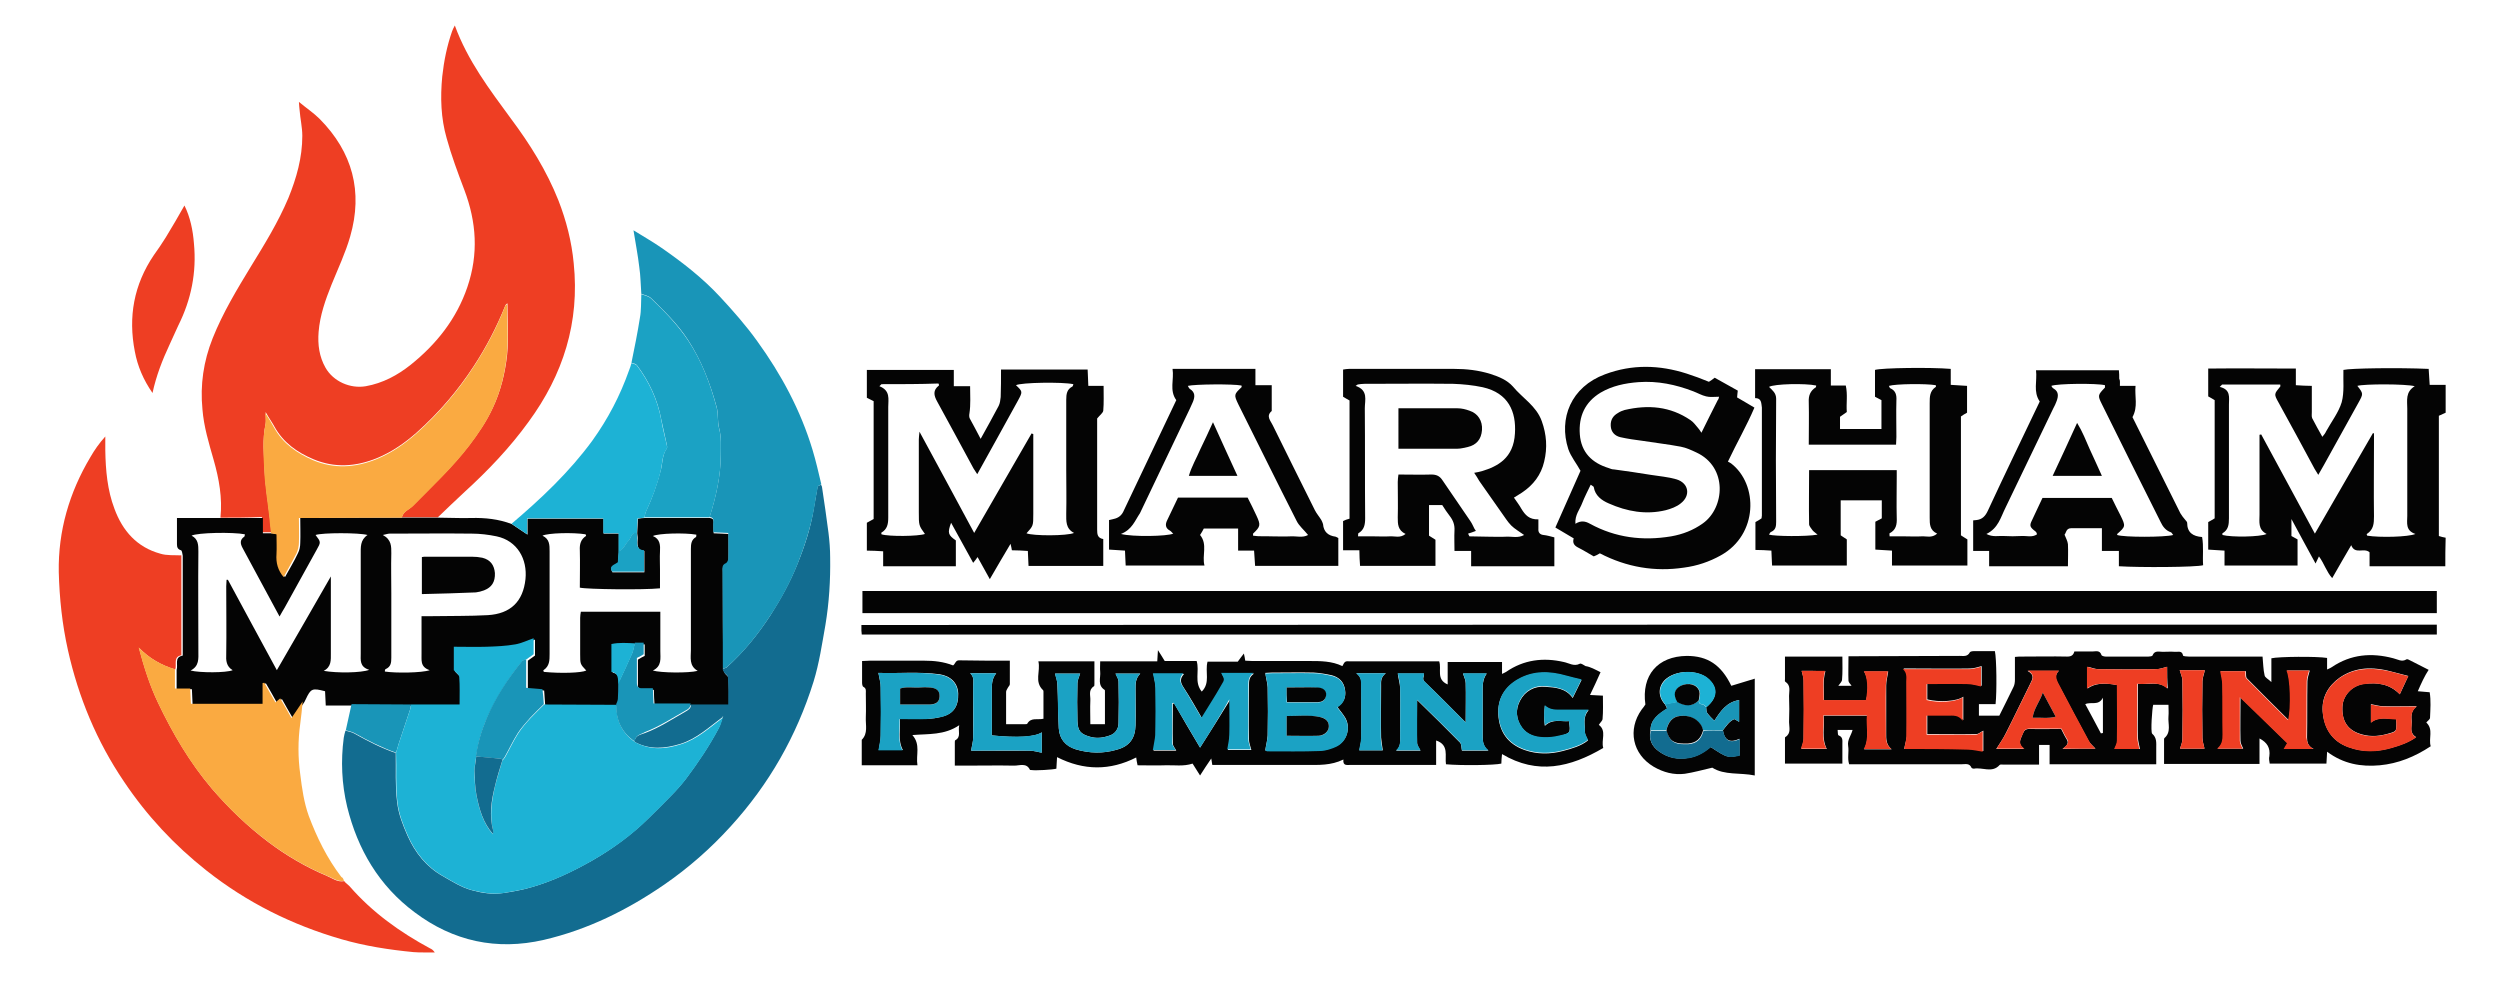
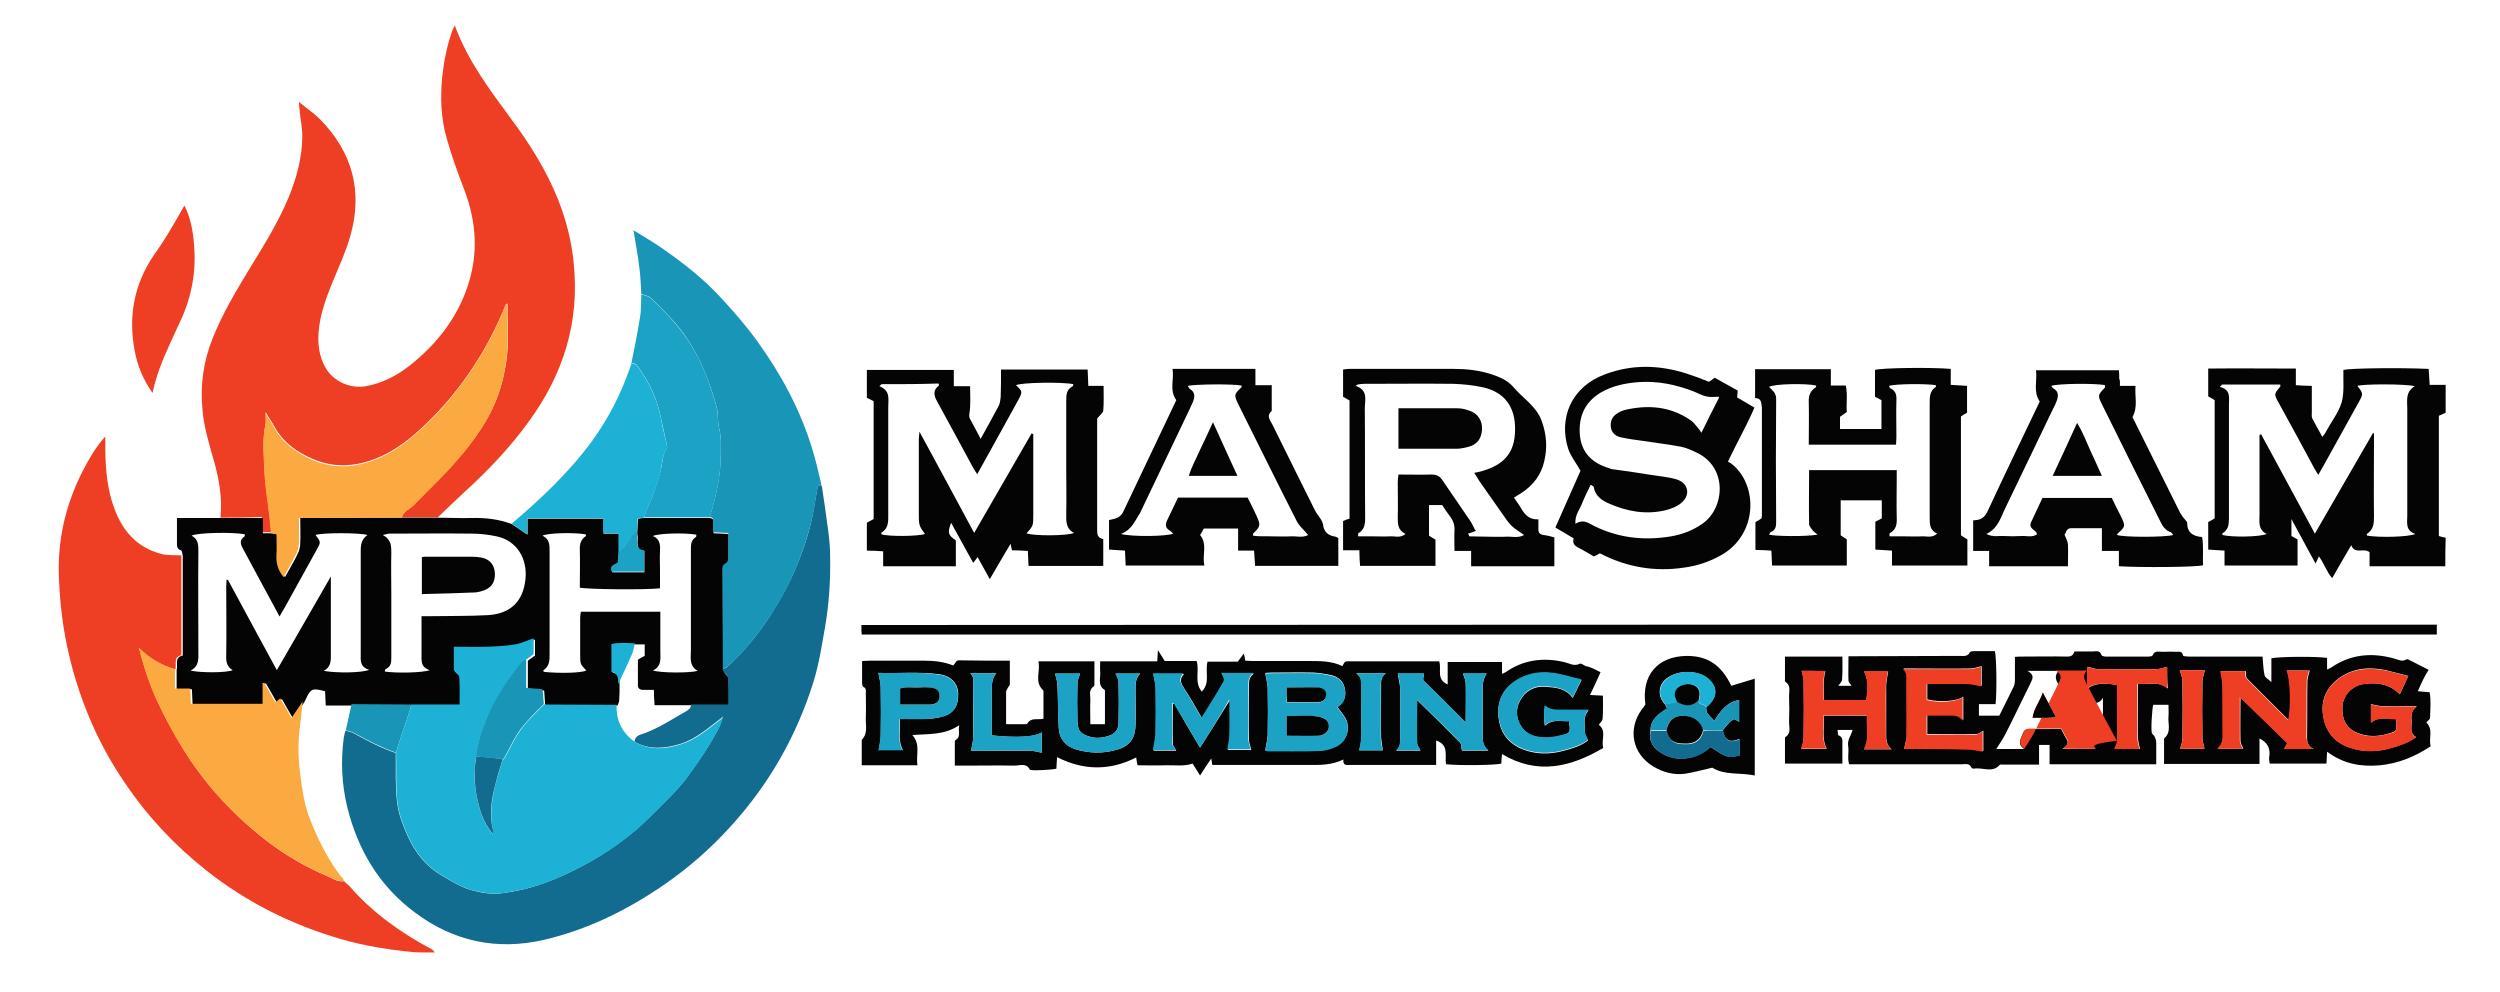
<svg xmlns="http://www.w3.org/2000/svg" version="1.1" id="Layer_1" x="0px" y="0px" viewBox="0 0 736 292" style="enable-background:new 0 0 736 292;" xml:space="preserve">
  <style type="text/css">
	.st0{fill:#040404;}
	.st1{fill:#EE3E23;}
	.st2{fill:#126C90;}
	.st3{fill:#1995B8;}
	.st4{fill:#FAAA41;}
	.st5{fill:#1BA2C4;}
	.st6{fill:#1DB2D5;}
</style>
  <path class="st0" d="M719.9,166.7c-7.4,0-14.8,0-22.3,0c0-1.5,0-2.9,0-4.1c-1.6-1.5-4.3,0.8-5.4-2.1c-1.9,3.2-3.7,6.4-5.6,9.7  c-1.7-1.9-2.3-4.2-3.9-6.4c-0.3,0.6-0.6,1.2-1,2.1c-2.5-4.6-4.7-8.6-7.1-13.1c0,1.9,0,3.3,0,5c0.5,0.3,1.1,0.6,1.8,1  c0,2.5,0,5.1,0,7.7c-7.1,0-14.2,0-21.5,0c0-1.4,0-2.8,0-4.4c-1.7-0.1-3.2-0.2-4.8-0.3c0-2.7,0-5.3,0-8.1c0.6-0.3,1.2-0.7,1.9-1.1  c0-11.7,0-23.2,0-34.8c-0.6-0.4-1.2-0.7-1.9-1.1c0-2.6,0-5.2,0-8.2c8.6-0.1,17,0,25.8,0c0,1.7,0,3.2,0,4.9c1.7,0.1,3.1,0.2,4.7,0.2  c0,2.7,0,5.2,0,7.7c0,0.6-0.1,1.3,0.1,1.8c0.9,1.8,1.9,3.5,3,5.5c0.5-0.6,0.9-1.1,1.1-1.6c1.6-2.9,3.7-5.6,4.6-8.6  c0.8-3,0.4-6.3,0.5-9.5c2-0.5,16.3-0.7,25.1-0.3c0.1,1.5,0.2,3.1,0.3,4.7c1.7,0,3.2,0,4.7,0c0,2.7,0,5.5,0,8.2  c-0.7,0.3-1.3,0.6-2,0.9c0,11.8,0,23.5,0,35.4c0.7,0.2,1.3,0.4,2,0.5C719.9,161.3,719.9,164,719.9,166.7z M654.2,113.2  c-0.2,0.2-0.4,0.4-0.7,0.7c3.3,0.8,2.7,3.1,2.7,5.2c0,11.2,0,22.3,0,33.5c0,1.9-0.2,3.4-1.9,4.4c-0.1,0,0,0.3,0,0.5  c2.6,0.7,11.1,0.6,13-0.3c-2.6-1.3-2.1-3.6-2.1-5.7c0-7,0-13.9,0-20.9c0-0.9,0-1.7,0-2.6c0.2,0,0.3-0.1,0.5-0.1  c5.2,9.7,10.5,19.3,15.8,29.2c5.8-10,11.4-19.8,17.1-29.6c0.1,0,0.2,0.1,0.3,0.1c0,0.9,0,1.8,0,2.7c0,7.2-0.1,14.5,0,21.7  c0,2.1-0.1,3.9-2.1,5.2c-0.1,0,0,0.3,0.1,0.5c3.7,0.6,12.1,0.4,14.2-0.5c-3-1-2.4-3.3-2.4-5.3c0-10.5,0-21,0-31.6  c0-2.4-0.6-4.9,2.2-6.6c-2.6-0.7-14.9-0.7-16.9-0.1c1.8,2.3,1.8,2.3,0.3,5c-3.4,6.1-6.8,12.3-10.2,18.4c-0.5,0.9-1,1.7-1.6,2.8  c-0.5-0.8-0.8-1.3-1.1-1.8c-3.5-6.5-7-13-10.6-19.5c-1.4-2.5-1.3-2.5,0.5-4.7c0.1-0.1,0-0.3,0-0.6  C665.7,113.2,659.9,113.2,654.2,113.2z" />
  <path class="st1" d="M64.9,152.4c0.6-5.8-0.4-11.4-2-17c-1.4-4.9-2.9-9.8-3.3-14.9c-0.7-7.2,0.3-14.1,3-20.9  c3-7.5,7.1-14.3,11.3-21.2c4-6.5,8-13,11-20.1C87.3,52.4,89,46.4,89,40c0-2.5-0.6-5-0.8-7.6c-0.1-0.6-0.1-1.2-0.2-2.4  c2.3,1.9,4.4,3.3,6.1,5c9.7,9.8,12.8,21.4,9,34.6c-1.4,4.9-3.6,9.5-5.5,14.2c-1.8,4.5-3.4,9-3.8,13.9c-0.3,3.8,0.2,7.3,2,10.5  c2.3,4.1,7.3,6.3,11.9,5.5c5-0.9,9.3-3.2,13.2-6.3c7.6-6.1,13.5-13.5,16.7-22.9c3.3-9.7,2.7-19.1-0.9-28.6c-1.9-5-3.8-10.1-5.2-15.2  c-1.7-5.9-1.9-12-1.3-18.2c0.5-4.6,1.4-9,2.9-13.3c0.2-0.5,0.4-1,0.8-1.7c3.8,10.4,10.2,18.8,16.5,27.4c5.6,7.5,10.5,15.3,14,24.1  c2.3,5.9,3.9,12.1,4.5,18.5c1.8,17.4-3.1,32.8-13.3,46.7c-5.5,7.6-11.9,14.3-18.8,20.6c-2.7,2.5-5.3,5-7.9,7.5c-3.5,0-7.1,0-10.6,0  c0.4-1.8,2.2-2.3,3.3-3.5c5.7-5.8,11.6-11.3,16.6-17.8c2.6-3.4,5.1-7.1,6.9-11c2.3-4.9,3.6-10.1,4.2-15.6c0.5-5,0.1-10,0.1-15.1  c-0.4,0.2-0.6,0.5-0.7,0.8c-2.5,6.2-5.6,12.2-9.3,17.8c-4.7,7.2-10.3,13.7-16.7,19.4c-3.5,3.1-7.4,5.8-11.8,7.6  c-6.2,2.5-12.4,2.9-18.6,0.3c-4.8-2-8.9-4.9-11.5-9.6c-0.7-1.3-1.6-2.5-2.6-4.3c0,1.5,0.2,2.5,0,3.5c-1,4.5-0.5,9.1-0.3,13.6  c0.2,4.6,1,9.1,1.5,13.7c0.2,1.5,0.4,3,0.5,4.6c-0.9,0-1.7,0-2.8,0c0-1.5,0-2.9,0-4.5C72.8,152.4,68.9,152.4,64.9,152.4z" />
  <path class="st0" d="M118.3,152.4c3.5,0,7.1,0,10.6,0c3.3,0,6.5,0.2,9.8,0.1c4.1-0.1,8.1,0.3,12,1.8c1.4,1,2.9,1.9,4.6,3.1  c0-1.7,0-3.2,0-4.7c7.5,0,14.8,0,22.4,0c0,1.5,0,2.8,0,4.4c1.5,0,2.9,0,4.5,0c0,2,0,3.7,0,5.4c-0.1,1.1-0.1,2.2-0.2,3.2  c-0.9,0.8-2.7,0.9-1.7,2.8c3.1,0,6.2,0,9.4,0c0-2.1,0-4.1,0-6.3c-1.9-0.1-2.1-1.4-2-3c0.1-0.7,0-1.5-0.1-2.2  c0.1-1.4,0.1-2.8,0.2-4.3c0.8-0.1,1.4-0.2,2-0.2c6.4,0,12.8,0,19.2,0c0.7,0.1,1.1,0.4,1.1,1.2c-0.1,1.1,0,2.1,0,3.3  c1.6,0.1,3,0.1,4.4,0.2c0,2.7,0,5.1,0,7.6c0,0.5-0.3,1.2-0.7,1.3c-1.2,0.4-1,1.4-1,2.3c0,9.6,0,19.1,0.1,28.7  c0.2,0.4,0.3,0.8,0.5,1.1c0.3,0.5,1,0.9,1.1,1.4c0.1,2.6,0.1,5.2,0.1,8c-3.9,0-7.4,0-11,0c-3.6,0-7.2,0-10.9,0  c-0.1-1.7-0.2-3-0.2-4.5c-1.1,0-2.1,0-3.1,0c-1.1,0-1.7-0.5-1.6-1.6c0-2.4,0-4.9,0-7.3c0.8-0.5,1.5-0.9,2-1.1c0-1.3,0-2.4,0-3.4  c-1,0-1.8,0-2.6,0c-2.3-0.1-4.6-0.3-6.8,0.1c0,2.8,0,5.4,0,8.2c2.2,0.5,1.9,2.1,2,3.6c0,1.5,0,3-0.1,4.5c0,0.5-0.3,1.1-0.5,1.6  c-7.1,0-14.2-0.1-21.3-0.1c-0.1-1.4-0.2-2.8-0.3-4.3c-1.6-0.1-3.1-0.3-4.8-0.4c0-3,0-5.7,0-8.4c0.7-0.5,1.4-1,2.1-1.5  c0-1.6,0-3.2,0-4.7c-1.9,0.7-3.6,1.5-5.4,1.8c-2.8,0.5-5.6,0.6-8.4,0.7c-3.2,0.1-6.4,0-9.7,0c0,2.6,0,4.9,0,6.9  c0.7,0.8,1.6,1.4,1.6,2c0.2,2.6,0.1,5.2,0.1,8.1c-5,0-9.6,0-14.3,0c-5.8,0-11.7-0.1-17.5-0.1c-2.6,0-5.2,0-8,0  c-0.1-1.6-0.1-2.9-0.2-4.2c-3.8-1-4.2-0.8-5.7,2.4c-0.1,0.3-0.3,0.5-0.4,0.8c0,0,0,0,0,0c-1.1,1.6-2.1,3.2-3.3,4.9  c-1.2-2-2.2-3.9-3.3-5.8c-0.6,0.5-1,0.9-1.4,1.2c-1.1-2-2.2-3.9-3.3-5.8c-0.2,0-0.3,0.1-0.5,0.1c0,2,0,4.1,0,6.1c-7.1,0-14,0-21.1,0  c-0.1-1.5-0.1-2.9-0.2-4.5c-1.6,0-3,0-4.5,0c0-2,0-3.9,0-5.7c0.5-1.5-0.8-3.7,1.8-4.2c0-9.9,0-19.6,0-29.4c-0.1-0.5-0.2-1.5-0.5-1.6  c-1-0.3-1.2-0.9-1.2-1.8c0-2.4,0-4.9,0-7.7c4.5,0,8.8,0,13.2,0c4,0,7.9,0,12.1,0c0,1.6,0,3,0,4.5c1.1,0,1.9,0,2.8,0  c0.5,0.1,1,0.2,1.6,0.3c0,2,0.1,3.9,0,5.8c-0.2,2.5,0.4,4.7,2.1,6.8c1.3-2.4,2.7-4.6,3.8-7c0.5-0.9,0.7-2.1,0.7-3.1  c0.1-2.3,0-4.7,0-7.3c1.1,0,2,0,2.9,0C100,152.4,109.1,152.4,118.3,152.4z M95.3,197.5c3.9,0.7,11.1,0.6,13.4-0.3  c-2.9-0.9-2.5-2.9-2.5-4.8c0-9.7,0-19.4,0-29.1c0-2.2-0.2-4.3,2-5.8c-2.5-0.7-13.3-0.7-15.3,0c1.6,2.1,1.6,2.1,0.3,4.4  c-3.1,5.7-6.3,11.3-9.4,17c-0.5,0.8-1,1.7-1.5,2.6c-2.1-3.9-4.1-7.6-6.1-11.3c-1.6-3-3.2-5.9-4.8-8.9c-0.7-1.3-0.8-2.4,0.5-3.3  c0.2-0.1,0.1-0.5,0.2-0.7c-3.5-0.7-14.1-0.5-15.7,0.4c2,1,2,2.8,2,4.7c-0.1,9.8,0,19.6,0,29.3c0,2.2,0.3,4.4-2.3,5.7  c2.7,0.7,10.5,0.7,12.4-0.1c-1.9-1.1-2-2.9-1.9-4.7c0.1-6.7,0-13.3,0-20c0-0.6,0.1-1.3,0.1-1.9c0.1,0,0.3,0,0.4,0  c4.7,8.8,9.5,17.5,14.4,26.6c5.4-9.3,10.5-18.2,15.9-27.6c0,1.5,0,2.5,0,3.4c0,6.4,0,12.8,0,19.2C97.4,194.3,97.6,196.3,95.3,197.5z   M205.4,197.5c-2.6-1.5-2-3.9-2-6.1c0-4.1,0-8.2,0-12.3c0-5.8,0-11.7,0-17.5c0-1.4,0.1-2.7,1.5-3.5c0.1-0.1,0.1-0.5,0.1-0.7  c-3.5-0.6-11.1-0.4-12.8,0.4c2.2,0.9,2.2,2.8,2.1,4.6c-0.1,1.7,0,3.5,0,5.2c0,1.9,0,3.8,0,5.6c-4.9,0.5-21.5,0.3-23.6-0.2  c0-3.6,0.1-7.3,0-11c-0.1-1.8,0.3-3.2,1.8-4.2c0.1,0,0-0.3-0.1-0.5c-3.7-0.6-11.1-0.4-12.7,0.4c2.1,1,2.1,2.7,2.1,4.6  c0,10.1,0,20.1,0,30.2c0,1.9,0,3.6-1.8,4.8c-0.1,0,0,0.3,0.1,0.5c5,0.5,11.1,0.3,12.5-0.4c-1.8-1.9-1.8-1.9-1.8-4.8  c0-3.6,0-7.1,0-10.7c0-0.6,0.1-1.2,0.2-1.8c7.9,0,15.5,0,23.4,0c0,4,0,7.8,0,11.6c0,2.1,0.5,4.4-2.2,5.7  C194.5,198.1,202.7,198.2,205.4,197.5z M124.1,181.4c1.3,0,2.3,0,3.3,0c5.4-0.1,10.8,0,16.2-0.3c6.7-0.4,10.4-4,11.1-10.6  c0.6-5.9-2.4-11.3-8.5-12.6c-2.4-0.5-4.9-0.8-7.3-0.8c-8.1-0.1-16.1,0-24.2,0c-0.5,0-1,0.2-2,0.4c2.6,1.4,2.5,3.4,2.5,5.4  c-0.1,3.9,0,7.9,0,11.8c0,6.3,0,12.6,0,18.9c0,1.5-0.1,2.7-1.7,3.4c-0.2,0.1-0.2,0.5-0.2,0.7c3.2,0.5,10.9,0.4,13.2-0.4  c-3-1-2.3-3.2-2.4-5.1c0-2.2,0-4.4,0-6.6C124.1,184.2,124.1,182.9,124.1,181.4z" />
  <path class="st2" d="M203.4,207.4c3.5,0,7.1,0,11,0c0-2.8,0.1-5.4-0.1-8c0-0.5-0.7-0.9-1.1-1.4c-0.2-0.3-0.3-0.7-0.5-1.1  c0.4-0.1,0.9-0.2,1.2-0.4c5.1-4.6,9.3-9.8,13-15.5c3-4.7,5.7-9.6,7.8-14.8c2.2-5.4,4-10.9,4.9-16.6c0.4-2.1,0.7-4.2,1.1-6.3  c0.1-0.3,0.7-0.4,1-0.6c0.1,0.2,0.3,0.5,0.3,0.7c0.7,4.5,1.3,8.9,1.9,13.4c0.3,2.4,0.5,4.9,0.5,7.4c0.1,6.6-0.3,13.2-1.4,19.8  c-1,5.6-1.8,11.2-3.5,16.7c-5,16-13.1,30.2-24.4,42.6c-5.9,6.5-12.4,12.2-19.5,17.1c-10.9,7.5-22.6,13.3-35.5,16.3  c-13.9,3.2-26.7,0.4-38-8.1c-10.5-7.8-16.8-18.5-19.9-31.1c-1.6-6.7-1.9-13.5-1-20.3c0.1-0.7,0.3-1.4,0.5-2.1  c0.9,0.3,1.9,0.4,2.7,0.9c3.9,2.2,7.8,4.2,12.1,5.7c0.1,4.8-0.2,9.6,0.4,14.4c0.4,3.6,1.7,6.8,3.1,10c2.2,4.9,5.5,9.1,10.3,11.8  c2.8,1.6,5.6,3.4,8.7,4.2c2.9,0.8,6,1.3,9.2,0.8c2.8-0.4,5.5-0.9,8.2-1.7c6.3-1.8,12.1-4.6,17.8-7.8c6.1-3.5,11.7-7.6,16.7-12.5  c2.2-2.2,4.4-4.3,6.5-6.5c1.6-1.6,3.1-3.3,4.5-5.1c3.6-4.8,6.9-9.7,9.7-15c0.5-0.9,0.7-2,1.1-3c0.1-0.2,0.2-0.3,0.2-0.5  c-0.1,0.1-0.2,0.3-0.3,0.4c-3.9,2.9-7.5,6.3-12.3,7.8c-4.6,1.4-9.1,1.8-13.5-0.6c0.1-2,1.9-2.1,3.1-2.6c4.3-1.6,8-4.1,11.9-6.3  C202.7,209,203.5,208.5,203.4,207.4z" />
  <path class="st1" d="M53.4,163.5c0,9.7,0,19.4,0,29.4c-2.5,0.5-1.3,2.7-1.8,4.2c-4.1-1.2-7.7-3.3-10.7-6.4  c1.5,5.6,3.2,11.1,5.7,16.3c4.3,9,9.3,17.5,15.8,25.2c5,5.8,10.5,11.1,16.6,15.7c5.3,4,11.1,7.4,17.3,10c1.6,0.7,3.1,1.9,5.1,1.5  l0,0.1c0.2,0.2,0.3,0.4,0.5,0.5c0.3,0.3,0.7,0.6,1,0.9c6.7,7.7,14.8,13.5,23.7,18.3c0.5,0.2,0.9,0.5,1.4,1.2c-1,0-2,0-3,0  c-1.1,0-2.2,0-3.3-0.1c-7.2-0.7-14.3-1.8-21.2-3.8c-14.5-4.2-27.8-10.8-39.7-20.2c-9.5-7.5-17.6-16.2-24.3-26.2  c-8-11.8-13.4-24.8-16.5-38.7c-1.7-7.6-2.5-15.3-2.7-23c-0.2-12.1,3.1-23.4,9.3-33.8c1.2-2.1,2.6-4.1,4.4-6.1c0,1.4,0,2.8,0,4.1  c0.1,5.8,0.6,11.7,2.7,17.2c2.4,6.5,6.6,11.3,13.5,13.2C49.1,163.6,51.3,163.4,53.4,163.5z" />
  <path class="st0" d="M711.8,203.5c1.3,0.1,2.3,0.2,3.5,0.3c0.4,2.5,0.2,5,0.1,7.5c0,0.5-0.7,0.9-1.1,1.4c2.2,2.1,0.6,4.6,1.3,7  c-4.7,3.1-9.6,5.1-15,5.6c-5.5,0.5-10.7-0.4-15.5-4c-0.1,1.4-0.1,2.3-0.2,3.5c-5.5,0-10.9,0-16.7,0c-0.1-0.7-0.3-1.5-0.1-2.2  c0.3-2.4-0.6-4-2.9-5.2c0,2.5,0,4.9,0,7.5c-9.4,0-18.6,0-28.1,0c0-2.4,0-4.7,0-7.1c0-0.2,0-0.4,0.1-0.5c2.1-1.8,1-4.2,1.2-6.4  c0.1-1.1,0-2.2,0-3.4c-1.6,0-3,0-4.5,0c-0.3,1-0.8,8-0.3,8.5c1.4,1.2,1.2,2.7,1.2,4.2c0,1.5,0,3.1,0,4.8c-10.5,0-20.8,0-31.4,0  c0-1.8,0-3.7,0-5.7c-1.2,0-2,0-3.1,0c0,1.9,0,3.7,0,5.8c-2.4,0-4.7,0-6.9,0c-1.2,0-2.4,0-3.6,0c-0.4,0-0.9-0.1-1.1,0.1  c-2.2,2.5-5.1,0.6-7.6,1.1c-0.2,0-0.6-0.1-0.7-0.3c-0.6-1.4-1.8-1-2.9-1c-10.2,0-20.3,0-30.5,0c-0.8,0-1.6,0-2.6,0  c-0.6-1.8,0-3.6-0.3-5.4c-0.3-1.8,0.9-3.1,1.3-4.7c-1.6,0-2.9,0-4.4,0c0.1,0.7,0,1.5,0.3,1.6c1.3,0.5,1.1,1.5,1.1,2.5  c0,1.9,0,3.8,0,5.8c-5.7,0-11.1,0-16.9,0c0-2.4,0-4.9,0-7.3c0-0.2,0-0.5,0.1-0.5c1.8-1.1,1.1-2.9,1.1-4.4c0.1-2.6,0.1-5.1,0-7.7  c0-1.5,0.6-3.1-1.1-4.2c-0.2-0.1-0.1-0.5-0.1-0.8c0-2.2,0-4.3,0-6.6c5.7,0,11.1,0,16.9,0c0,2.3,0.1,4.6-0.1,6.8  c0,0.6-0.7,1.2-1.1,1.8c1.2,0,2.6,0,3.9,0c-0.3-0.5-0.8-0.9-0.9-1.4c-0.1-2.4,0-4.7,0-7.3c1,0,1.8,0,2.6,0c10.1,0,20.1-0.1,30.2-0.1  c1,0,2.2,0.3,2.9-1c0.1-0.3,0.8-0.4,1.2-0.4c2.1,0,4.2,0,6.2,0c0.5,2.1,0.6,12,0.2,15.6c-1.6,0-3.2,0-4.9,0c0,1.2,0,2.2,0,3.4  c1.9,0,3.9,0,6,0c1.4-2.8,2.8-5.6,4.2-8.5c0.3-0.6,0.4-1.4,0.4-2.1c0-2.2,0-4.4,0-6.7c0.8-0.1,1.5-0.1,2.2-0.1c4.4,0,8.8-0.1,13.2,0  c1.2,0,1.8-0.4,2.1-1.5c1.8,0,3.6,0,5.3,0c1,0,2.2-0.5,2.7,1.1c0.1,0.2,0.8,0.4,1.2,0.4c4.2,0,8.4,0,12.6,0c0.4,0,1.1-0.1,1.2-0.3  c0.6-1.6,1.9-1.1,3-1.1c1.2,0,2.4-0.1,3.6,0c0.9,0.1,2.1-0.5,2.4,1.1c0,0.2,1.1,0.3,1.7,0.3c6.3,0,12.6,0,19,0c0.9,0,1.8,0,2.7,0  c0.2,2,0.2,3.8,0.6,5.5c0.1,0.7,1.1,1.1,2,2c0-2.6,0-4.9,0-7c2.1-0.5,13.4-0.6,16.4-0.1c0,1,0,2.1,0,3.4c0.7-0.3,1.1-0.5,1.4-0.7  c5.6-3.8,11.7-4.3,18.1-2.6c1.3,0.3,2.5,1.2,3.9,0.3c0.2-0.1,0.7,0.1,1,0.3c1.8,0.9,3.5,1.8,5.5,2.8  C713.8,199,712.8,201.2,711.8,203.5z M560.6,220.5c6.2,0,12.5,0,18.9,0c1.5,0,2.9,0.4,4.4,0.6c0-1.8,0-3.9,0-6c-0.8,0.4-1.4,1-2,1  c-4.8,0.1-9.6,0-14.5,0c0-2,0-3.7,0-5.6c2.2,0,4.2,0,6.2,0c1.5,0,3.1-0.3,4.4,1.5c0-2.6,0-4.7,0-6.9c-1.8,1.4-7.2,1.7-10.6,0.8  c0-1.5,0-3,0-4.7c4.1,0,8-0.1,11.9,0c1.3,0,2.7,0.5,4.1,0.7c0-1.9,0-4,0-5.8c-1.2,0.3-2.3,0.7-3.4,0.7c-5.7,0.1-11.3,0-17,0  c-0.9,0-1.8,0-2.6,0c1.3,1.2,1,2.5,1,3.7c0,5.4,0,10.8,0,16.2C561.2,218.1,560.8,219.3,560.6,220.5z M681.1,220.5  c-1.7-0.9-1.9-2-1.9-3.4c0.1-5.5,0-11,0.1-16.5c0-1,0.4-2,0.7-3.2c-0.6,0-1.4,0-2.2,0c-1.5,0-2.9,0-4.5,0c1.1,2,1.4,10.9,0.5,14.6  c-4.2-4.2-8.3-8.2-12.3-12.3c-0.4-0.4-0.2-1.4-0.3-2.1c-2.5,0-5.1,0-7.4,0c0.2,1.4,0.6,2.6,0.6,3.8c0.1,4.9,0,9.9,0.1,14.8  c0,1.6-0.1,3.1-1.6,4.2c2.7,0,5.2,0,7.5,0c-0.3-0.8-0.8-1.5-0.8-2.3c-0.1-4.1,0-8.2,0-12.8c4.9,4.7,9.4,9.1,13.9,13.5  c-0.4,0.7-0.7,1.2-1,1.7C675.1,220.5,677.9,220.5,681.1,220.5z M706.5,204.4c0.9-1.9,1.7-3.7,2.5-5.4c-2.4-0.6-4.5-1.2-6.6-1.7  c-4.8-1-9.4-0.7-13.6,2.2c-3.5,2.5-5.3,5.9-5,10c0.4,4.8,2.7,8.7,7.5,10.4c4.2,1.6,8.5,1.5,12.9,0.2c2.4-0.7,4.8-1.5,7.1-3.1  c-2-1.2-1.3-2.9-1.3-4.4c-0.1-1.6-0.4-3.2,1.5-4.7c-3.7,0-6.8,0.1-9.9,0c-1.2,0-2.4-0.4-3.6-0.6c0,1.6,0,3.5,0,5.4  c2.4-1.9,4.9-1,7.4-1c0,0.6,0.1,0.9,0.1,1.3c0,2.2,0,2.3-2.1,2.9c-2.6,0.8-5.3,1.1-8.1,0.3c-4-1.1-5.9-3.7-5.7-8.1  c0.1-3.2,2.7-6.4,6.6-6.8C699.9,200.9,703.5,201.3,706.5,204.4z M530.4,197.5c0.2,1,0.6,1.9,0.6,2.8c0.1,5.8,0.1,11.5,0,17.3  c0,1-0.5,1.9-0.7,2.9c2.4,0,5,0,7.5,0c-1.6-3.2-0.6-6.4-0.9-9.8c1.1,0,1.9,0,2.7,0c3.3,0,6.5,0,10.1,0c-0.3,3.5,0.8,6.7-0.9,9.9  c2.6,0,5.2,0,8.1,0c-1.7-1.4-1.6-3.1-1.6-4.8c0-4.7,0-9.3,0-14c0-1.4,0.4-2.7,0.6-4.1c-2.3,0-4.6,0-7.1,0c1.2,1.8,1.4,5.3,0.6,8.5  c-4.1,0-8.1,0-12.4,0c0-3-0.4-5.8,0.4-8.6C534.8,197.5,532.4,197.5,530.4,197.5z M616.9,220.4c-0.7-0.8-1.5-1.4-2-2.2  c-3.1-5.7-6.1-11.4-9.1-17.1c-0.7-1.2-0.9-2.4,0.3-3.6c-3,0-5.8,0-9.2,0c2.3,1.3,1.4,2.5,0.8,3.8c-2.4,4.8-4.7,9.7-7.1,14.4  c-0.8,1.7-1.9,3.2-2.9,4.8c2.5,0,5.1,0,8.2,0c-2.2-1.6-0.9-3-0.4-4.5c0.4-1,0.9-1.4,2-1.4c3.1,0.1,6.2,0,9.3,0c0.6,1.1,1,2.1,1.6,3  c0.9,1.4-0.2,2.1-1.2,2.9C610.7,220.4,613.8,220.4,616.9,220.4z M638,196.3c-1.1,0.3-2.2,0.7-3.2,0.7c-5.7,0.1-11.3,0.1-17,0  c-1.1,0-2.1-0.5-3.2-0.7c0,2,0,4.1,0,6.4c2-1.5,4.8-1.8,8.8-1c0,5.4,0,10.9,0,16.4c0,0.8-0.5,1.5-0.8,2.4c2.6,0,5.1,0,7.4,0  c-0.2-1.2-0.6-2.4-0.6-3.6c-0.1-2.9,0-5.8,0-8.8c0-2.2,0-4.3,0-6.8c3.1,0.4,6.1-1,8.8,1.4C638,200.5,638,198.3,638,196.3z   M641.8,220.4c2.4,0,5,0,7.2,0c-0.2-1.1-0.6-2.1-0.6-3.1c-0.1-5.6-0.1-11.2,0-16.7c0-1.1,0.5-2.1,0.7-3.3c-2.4,0-5,0-7.4,0  c0.3,1.1,0.8,2.1,0.8,3c0.1,5.8,0.1,11.5,0,17.3C642.5,218.5,642.1,219.4,641.8,220.4z M618.5,215.9c0.2,0,0.4-0.1,0.6-0.1  c0-3.3,0-6.6,0-10.4c-1.3,2.5-3.4,1.1-5.2,1.9C615.5,210.2,617,213.1,618.5,215.9z" />
  <path class="st0" d="M471.2,197.9c-1,2.3-2,4.4-3.1,6.7c1.3,0.1,2.4,0.1,3.8,0.2c0,2.3,0.1,4.6-0.1,6.8c0,0.6-0.7,1.1-1.1,1.8  c2.4,1.8,0.6,4.5,1.3,6.8c-9.7,5.7-19.4,8-29.8,1.8c-0.1,1-0.2,1.9-0.2,2.8c-1.9,0.5-12.1,0.6-16.3,0.2c-0.4-2.4,1-5.7-2.9-7  c0,2.3,0,4.7,0,7.2c-2,0-3.6,0-5.2,0c-6.7,0-13.4,0-20.1,0c-1,0-2.2,0.3-2-1.6c-3.7,1.8-7.3,1.6-11,1.6c-8.2,0-16.5,0-24.7,0  c-0.9,0-1.8,0-2.9,0c-0.1-0.6-0.2-1.1-0.3-1.9c-1.2,1.7-2.2,3.3-3.3,5c-0.8-1.3-1.5-2.4-2.2-3.5c-2.7,0.9-5.4,0.4-8.1,0.5  c-2.6,0.1-5.3,0-8.1,0c-0.2-0.8-0.3-1.6-0.4-2.3c-7.7,3.9-15.4,3.9-23.3-0.1c-0.1,1.1-0.1,2.2-0.2,3.4c-1.1,0.3-6.2,0.6-7.3,0.4  c-0.2,0-0.5,0-0.5-0.1c-1-2.1-3-1.2-4.6-1.2c-4.9-0.1-9.7,0-14.6,0c-0.9,0-1.8,0-2.9,0c0-2.4,0-4.6,0-6.8c0-0.3,0-0.7,0.2-0.7  c1.7-1,0.7-2.6,1.1-4.4c-4.4,3-9.1,2.5-13.8,2.9c2.5,2.8,1,5.8,1.5,8.9c-5.5,0-10.8,0-16.4,0c0-2.4,0-4.9,0-7.5  c1.9-1.9,1.1-4.3,1.2-6.6c0.1-2.4,0-4.8,0-7.1c0-0.7,0.2-1.4-0.7-1.9c-0.3-0.1-0.4-0.8-0.4-1.2c0-2.1,0-4.2,0-6.4  c0.9,0,1.6-0.1,2.3-0.1c5.3,0,10.6,0,15.9,0c3,0,5.8,0.3,8.6,1.4c0.7-0.5,0.7-1.6,1.9-1.5c4.8,0.1,9.7,0.1,14.8,0.1  c0,2.4,0,4.6,0,6.9c0,0.4-0.4,0.7-0.6,1.1c-0.2,0.4-0.5,0.8-0.5,1.2c0,3.1,0,6.2,0,9.5c1.9,0,3.6,0,5.4,0c0.3,0,0.7,0,0.8-0.1  c1.1-2,3-1.1,4.8-1.5c0-2.7,0-5.3,0-7.9c0-0.2,0-0.4-0.1-0.5c-2.7-2.5-0.7-5.6-1.4-8.5c5.6,0,10.9,0,16.5,0c0,2.2,0,4.4,0,6.5  c0,0.3,0,0.7-0.1,0.8c-1.8,1.1-1,2.8-1.1,4.2c-0.1,2.3,0,4.5,0,7c1.5,0,2.7,0,4.3,0c0-3.3,0-6.4,0-9.6c0-0.2,0-0.5-0.1-0.5  c-2.2-1.4-1.1-3.6-1.3-5.4c-0.1-0.9,0-1.8,0-3c5.7,0,11.2,0,16.8,0c0.1-1.2,0.1-2,0.2-3.3c0.8,1.2,1.3,2.1,2,3.2c3.1,0,6.3,0,9.4,0  c0.9,3-0.8,6.2,1.5,9c2.6-2.6,0.9-5.8,1.7-8.8c2.9,0,5.9,0,8.9,0c0.6-0.8,1-1.4,1.8-2.4c0.2,0.8,0.3,1.4,0.4,2.1  c0.7,0,1.4,0.1,2.1,0.1c5.6,0,11.2,0,16.8,0c3.3,0,6.6,0,9.7,1.5c0.3-0.5,0.5-1.1,0.9-1.3c0.3-0.2,0.9-0.1,1.3-0.1  c3.1,0,6.2,0,9.3,0c4.9,0,9.7,0,14.6,0c0.8,0,1.6,0,2.4,0c0.8,2.3-1,5.3,2.5,6.8c0-2.3,0-4.4,0-6.6c5.5,0,10.6,0,16,0  c0,1.1,0,2.2,0,3.5c0.6-0.3,0.9-0.4,1.2-0.6c5.2-3.6,11-4.3,17-2.9c1.5,0.3,3,1.4,4.7,0.5c0.4-0.2,1.1,0.4,1.7,0.7  C468.2,196.3,469.6,197.1,471.2,197.9z M353.3,220.1c3.1-4.8,5.8-9.2,8.8-14c0,3.9,0.1,7.2,0,10.4c0,1.4-0.4,2.9-0.6,4.3  c2.2,0,4.7,0,6.9,0c-0.3-1.2-0.7-2.1-0.7-3.1c-0.1-5.3,0-10.6,0-15.9c0-1.3,0-2.5,1.5-3.5c-3.5,0-6.4,0-9.5,0  c1.1,1.9,1.1,1.9,0.1,3.5c-0.9,1.6-1.9,3.1-2.8,4.7c-1,1.6-2,3.2-3.1,5c-1.9-3.3-3.6-6.3-5.5-9.2c-0.9-1.4-1.1-2.5,0.2-3.9  c-3.3,0-6.3,0-9,0c0.2,1.5,0.6,2.8,0.7,4.2c0.1,4.7,0.1,9.3,0,14c0,1.5-0.4,2.9-0.7,4.4c2,0,4.3,0,6.7,0c-0.4-0.8-1-1.4-1-2  c-0.1-3.9,0-7.9,0-11.8c0.1,0,0.3-0.1,0.4-0.1C348,211.2,350.5,215.4,353.3,220.1z M372.5,220.9c0,0,0.2,0.1,0.5,0.1  c5.2,0,10.4,0.1,15.6-0.1c1.7-0.1,3.4-0.6,4.9-1.3c3-1.4,4.2-5.3,2.6-8.2c-0.7-1.2-1.6-2.2-2.4-3.3c-0.3,0.3-0.2,0.1,0.1-0.1  c1.8-1.1,2.5-2.8,2.2-4.8c-0.3-2.4-1.7-3.8-3.9-4.4c-1.8-0.4-3.6-0.7-5.4-0.8c-4.1-0.1-8.2,0-12.3,0c-0.7,0-1.4,0.1-1.9,0.1  c0.2,1.5,0.6,2.9,0.7,4.2c0.1,4.7,0.1,9.5,0,14.2C373.1,218.1,372.7,219.4,372.5,220.9z M431.5,212.7c-4.3-4.3-8.1-8.2-12.1-12  c-0.9-0.9,0-1.6-0.2-2.4c-2.7,0-5.3,0-7.7,0c0.2,1.5,0.6,2.8,0.7,4.2c0.1,4.7,0,9.5,0,14.3c0,1.4,0.3,3-1.2,4.2c2.6,0,4.9,0,7.2,0  c-0.4-0.8-1-1.5-1-2.3c-0.1-4,0-8.1,0-12.6c4.5,4.4,8.6,8.4,12.6,12.5c0.5,0.5,0.4,1.5,0.6,2.4c2.3,0,4.8,0,7.8,0  c-1.8-1.4-1.7-3.1-1.7-4.9c0-4.1,0-8.2,0-12.3c0-1.9-0.1-3.7,1.2-5.5c-2.6,0-4.8,0-7,0c0.3,1,0.8,1.9,0.8,2.8  C431.6,204.7,431.5,208.3,431.5,212.7z M461.9,212.3c0.5,3.5,0.5,3.5-2.7,4.4c-1.6,0.4-3.3,0.6-4.9,0.5c-2.4-0.1-4.7-0.9-6.2-2.9  c-1.8-2.5-2-5.4-0.6-8c1.5-2.9,4.3-4.4,7.5-4.1c2.9,0.2,6,0.4,8,3.3c1-2,1.8-3.7,2.6-5.3c-1.6-0.4-3-0.7-4.4-1.1  c-4.9-1.4-9.7-1.6-14.3,1c-3.9,2.2-6,5.6-5.8,10.1c0.2,5.1,2.7,8.8,7.7,10.6c3.7,1.3,7.5,1.3,11.3,0.3c2.7-0.7,5.4-1.5,7.4-3.1  c-0.4-0.9-0.9-1.7-0.9-2.4c0.1-2.1-0.8-4.4,1.1-6.5c-2.8,0-5.4,0-7.9,0c-1.7,0-3.4,0.2-5-1.3c-0.2,2.2-0.3,3.9,0,5.9  C457.1,211.5,459.5,212.5,461.9,212.3z M328.4,198.3c0.4,0.9,0.9,1.6,0.9,2.3c0.1,4.1,0.1,8.2,0,12.3c0,1.7-1,3.1-2.5,3.6  c-1.9,0.7-3.9,1-5.9,0.4c-2.8-0.8-3.6-1.7-3.7-4.6c-0.1-3.7-0.1-7.5,0-11.2c0-0.9,0.5-1.8,0.8-2.8c-2.5,0-5.1,0-7.4,0  c0.3,1.2,0.7,2.2,0.7,3.3c0.2,4.3,0.2,8.6,0.4,12.8c0.2,3.1,1.9,5.2,5,6.2c4,1.2,8.1,1.3,12.1,0.1c3.7-1,5.4-3.3,5.5-7.2  c0.1-3.5,0-6.9,0-10.4c0-1.6-0.1-3.3,1.4-4.8C333,198.3,330.7,198.3,328.4,198.3z M258.6,198.1c0.3,1.7,0.7,3,0.7,4.3  c0.1,4.7,0.1,9.5,0,14.2c0,1.4-0.4,2.8-0.6,4.2c2.2,0,4.7,0,7.1,0c-1.6-3-0.6-6.1-0.9-9.2c2.9,0,5.5,0.1,8,0c1.4,0,2.9-0.2,4.3-0.6  c3.5-0.8,5-3.1,4.9-6.8c-0.1-3.1-2.2-5.2-5.5-5.7C270.5,197.7,264.5,198.3,258.6,198.1z M292,216.5c0-4.5,0-8.8,0-13  c0-1.8-0.1-3.6,1.3-5.3c-2.8,0-5.3,0-7.7,0c1.3,1.1,0.9,2.5,0.9,3.8c0,5,0,10.1,0,15.1c0,1.3-0.4,2.5-0.6,3.9c5.6,0,11.5,0,17.3,0  c1.2,0,2.3,0.4,3.5,0.6c0-1.8,0-3.8,0-6C304.7,217,299.5,217.3,292,216.5z M408,198.2c-3.1,0-5.6,0-8.7,0c1.6,1.2,1.5,2.5,1.5,3.8  c0,5,0,10.1,0,15.1c0,1.3-0.4,2.5-0.6,3.8c2.2,0,4.6,0,6.9,0c-0.2-1.3-0.4-2.6-0.5-3.8c-0.1-5,0-10.1,0-15.1  C406.6,200.7,406.4,199.4,408,198.2z" />
-   <path class="st0" d="M717.4,174c0,2.2,0,4.3,0,6.5c-154.5,0-309,0-463.5,0c0-2.2,0-4.2,0-6.5C408.3,174,562.8,174,717.4,174z" />
  <path class="st3" d="M241.8,142.6c-0.3,0.2-0.9,0.4-1,0.6c-0.4,2.1-0.8,4.2-1.1,6.3c-1,5.7-2.8,11.2-4.9,16.6  c-2.1,5.2-4.7,10.1-7.8,14.8c-3.7,5.7-7.9,11-13,15.5c-0.3,0.3-0.8,0.3-1.2,0.4c0-9.6,0-19.1-0.1-28.7c0-0.9-0.2-1.8,1-2.3  c0.3-0.1,0.7-0.9,0.7-1.3c0.1-2.4,0-4.9,0-7.6c-1.5-0.1-2.8-0.1-4.4-0.2c0-1.1-0.1-2.2,0-3.3c0.1-0.8-0.4-1.1-1.1-1.2  c1.9-6,3.3-12.1,3.3-18.4c0-2.6,0.2-5.2-0.5-7.8c-0.5-2-0.2-4.2-0.7-6.1c-1.9-7-4.5-13.8-8.5-19.9c-3-4.6-6.9-8.4-10.8-12.2  c-0.7-0.7-1.9-0.9-2.9-1.3c-0.2-2.6-0.2-5.3-0.6-7.9c-0.4-3.5-1.1-7-1.7-10.8c2.9,1.8,5.7,3.4,8.3,5.2c6.2,4.3,12.1,8.9,17.2,14.4  c3.8,4.1,7.6,8.4,10.9,13c7.1,9.8,12.8,20.4,16.3,32C240.2,135.7,241,139.2,241.8,142.6z" />
  <path class="st0" d="M294.7,108.8c8.6,0,16.9,0,25.5,0c0.1,1.5,0.1,3,0.2,4.8c1.4,0,2.8,0,4.5,0c0,2.6,0.1,5-0.1,7.3  c-0.1,0.7-1,1.3-1.8,2.3c0,1.3,0,3,0,4.7c0,9.3,0,18.6,0,28c0,1.4,0.1,2.5,1.8,2.8c0,2.7,0,5.2,0,7.9c-7.3,0-14.5,0-22,0  c-0.1-1.4-0.1-2.8-0.2-4.4c-1.6-0.1-3.1-0.2-4.7-0.2c-0.1-0.6-0.2-1.1-0.4-1.9c-2.1,3.5-4,6.8-6.1,10.4c-1.3-2.3-2.4-4.3-3.6-6.5  c-0.4,0.6-0.8,1.1-1.3,1.7c-2.2-4-4.3-7.8-6.5-11.8c-1.1,3-0.9,3.6,1.4,5.2c0,2.1,0,4.3,0,6.5c0,0.3,0,0.7,0,1.1  c-7.2,0-14.2,0-21.4,0c0-1.4,0-2.9,0-4.4c-1.7-0.1-3.2-0.2-4.8-0.2c0-2.7,0-5.4,0-8.2c0.6-0.3,1.2-0.7,2-1.1c0-11.5,0-23,0-34.7  c-0.6-0.3-1.2-0.6-2-1c0-2.6,0-5.4,0-8.2c8.5,0,16.9,0,25.6,0c0,1.5,0,3.1,0,4.8c1.7,0,3.1,0,4.8,0c0,2.8,0.2,5.4-0.2,8  c-0.1,0.5-0.1,1.1,0.1,1.5c1,1.9,2.1,3.8,3.2,6c1.9-3.4,3.6-6.5,5.3-9.7c0.4-0.8,0.5-1.7,0.6-2.6  C294.7,114.2,294.7,111.7,294.7,108.8z M259.5,113.1c-0.2,0.2-0.4,0.4-0.6,0.6c3.3,1.3,2.6,3.8,2.6,6.1c0,10.9,0,21.8,0,32.6  c0,1.9-0.3,3.4-2,4.4c-0.1,0,0,0.3,0,0.5c2.2,0.7,10.9,0.6,12.8-0.1c-1.8-2.5-1.8-2.5-1.8-6.4c0-7.1,0-14.3,0-21.4  c0-0.6,0.1-1.2,0.2-2.3c5.5,10.1,10.7,19.8,16.1,29.8c5.8-10,11.3-19.6,16.9-29.3c0.2,0.1,0.3,0.1,0.5,0.2c0,0.9,0,1.8,0,2.7  c0,6.9,0,13.9,0,20.8c0,3.5,0,3.5-2,5.7c1.9,0.8,11.9,0.8,14-0.1c-2.5-1.3-2.3-3.5-2.3-5.7c0.1-4.3,0-8.6,0-12.9  c0-6.9,0-13.7,0-20.6c0-1.7,0.2-3.1,1.8-3.9c0.2-0.1,0.2-0.5,0.3-0.7c-3.3-0.7-15.4-0.5-16.9,0.3c2,1.9,2,1.9,0.6,4.5  c-4,7.2-7.9,14.4-12,21.7c-0.4-0.6-0.8-1.2-1.1-1.7c-3.6-6.6-7.1-13.2-10.7-19.7c-1-1.8-1.3-3.3,0.5-4.7c0.1-0.1,0-0.3-0.1-0.6  C270.8,113.1,265.1,113.1,259.5,113.1z" />
  <path class="st0" d="M516.7,117.2c0-3.1,0-5.7,0-8.5c7.4,0,14.7,0,22.3,0c0,1.6,0,3.1,0,4.8c1.6,0,2.9,0,4.4,0  c0.6,2.7,0.1,5.2,0.3,7.8c-0.7,0.5-1.3,0.9-2,1.4c0,1.1,0,2.3,0,3.6c4,0,8,0,12.2,0c0-2.8,0-5.6,0-8.5c-0.6-0.3-1.2-0.6-1.9-1  c0-2.6,0-5.3,0-7.9c1.9-0.6,16.4-0.8,22.3-0.3c0,1.5,0,3,0,4.7c1.7,0.1,3.2,0.2,4.8,0.3c0,2.7,0,5.2,0,7.9c-0.6,0.3-1.2,0.7-1.8,1.1  c0,11.6,0,23.2,0,35c0.5,0.3,1.2,0.8,1.9,1.2c0,2.6,0,5.1,0,7.7c-7.4,0-14.7,0-22.2,0c0-1.4,0-2.8,0-4.4c-1.8-0.1-3.3-0.2-4.9-0.3  c0-2.8,0-5.4,0-8.2c0.6-0.3,1.3-0.7,1.9-1c0-1.8,0-3.5,0-5.3c-4.1,0-8,0-12.1,0c0,3.5,0,6.8,0,10.3c0.5,0.3,1.1,0.7,1.8,1.2  c0,2.5,0,5,0,7.7c-7.3,0-14.6,0-22,0c-0.1-1.4-0.1-2.8-0.2-4.4c-1.6-0.1-3.1-0.2-4.7-0.2c0-2.8,0-5.4,0-8.2c0.6-0.3,1.2-0.7,1.8-1.1  c0-0.3,0.1-0.6,0.1-0.8c0-10.6,0-21.2,0-31.8C518.5,118.6,518.6,117.2,516.7,117.2z M535.1,157.4c-0.7-0.6-1.2-0.9-1.5-1.3  c-0.4-0.6-1-1.2-1-1.8c-0.1-5.3,0-10.6,0-15.9c8.7,0,17.1,0,25.8,0c0,0.7,0,1.3,0,1.9c0,4-0.1,8.1,0,12.1c0.1,2-0.2,3.6-2.1,4.6  c-0.1,0,0,0.3,0,0.9c1.5,0,3,0,4.5,0c1.6,0,3.3,0.1,4.9,0c1.4-0.1,3,0.6,4.6-0.8c-2.2-1-2.2-2.8-2.2-4.7c0-11.2,0-22.5,0-33.7  c0-1.9,0-3.6,1.8-4.8c0.1,0,0-0.3,0-0.5c-2.9-0.5-11.8-0.4-13.8,0.2c0.1,0.2,0.2,0.6,0.4,0.7c1.6,0.7,1.9,2,1.8,3.6  c-0.1,3.6,0,7.1,0,10.7c0,0.8-0.1,1.6-0.1,2.3c-8.7,0-17.1,0-25.7,0c0-4.3,0.1-8.4,0-12.5c-0.1-1.9,0.4-3.3,2.1-4.4  c0.1-0.1,0-0.3,0.1-0.5c-3.2-0.7-12.4-0.5-13.9,0.4c1,1,2.1,1.8,2.1,3.5c-0.1,12.1-0.1,24.1,0,36.2c0,1.3-0.1,2.4-1.5,3  c-0.3,0.1-0.4,0.5-0.6,0.8C522.6,157.9,531.7,158,535.1,157.4z" />
  <path class="st0" d="M471,162.9c-0.7,0.4-1.2,0.7-1.8,0.9c-1.6-0.9-3-1.8-4.6-2.6c-1.2-0.6-1.7-1.4-1.3-2.7  c-1.8-1.1-3.6-2.1-5.4-3.2c2.5-5.7,5-11.3,7.4-16.7c-1.2-2.2-2.8-4.1-3.6-6.4c-2.9-9,0.8-18.3,10.8-22c8-3,16-2.8,24.1-0.2  c2.2,0.7,4.3,1.5,6.5,2.4c0.5-0.3,1.1-0.7,1.7-1.2c2.3,1.3,4.5,2.5,6.8,3.8c-0.1,0.6-0.1,1.2-0.2,2c1.6,0.9,3.2,1.9,5.1,3  c-2.3,5.4-5.2,10.4-7.8,15.9c0.3,0.2,0.6,0.3,0.9,0.5c8.1,6.2,8,21-3,27.1c-3.4,1.9-7,3.1-10.8,3.6C487.2,168.4,478.9,167,471,162.9  z M506.1,116.8c-1.4,0-2.7,0.2-3.8-0.1c-1.3-0.3-2.5-1-3.8-1.5c-5.2-2-10.5-3.1-16.1-2.7c-4,0.3-7.8,1.1-11.2,3.1  c-4.6,2.8-6.5,7-6.1,12.3c0.4,5.3,3.6,8.4,8.5,9.9c0.5,0.2,1,0.4,1.6,0.4c3.6,0.5,7.2,1,10.8,1.6c2.5,0.4,5.1,0.6,7.5,1.3  c3.7,1.1,4.3,4.8,1.3,7.1c-1.2,1-2.9,1.6-4.4,2c-5.8,1.4-11.4,0.4-16.8-2c-2.1-0.9-4-2.3-4.4-4.8c0-0.2-0.4-0.3-0.9-0.7  c-0.9,1.9-1.8,3.6-2.5,5.4c-0.7,1.9-2.2,3.5-2,6.1c1.6-1,2.9-0.8,4.3,0c7.5,4.1,15.5,5.1,23.9,3.7c3.4-0.6,6.5-1.8,9.3-3.8  c6.5-4.6,7.4-16.6-1.9-20.9c-1.5-0.7-3-1.4-4.6-1.7c-3.7-0.7-7.4-1.1-11.1-1.7c-2.3-0.3-4.5-0.6-6.7-1.1c-1.6-0.4-2.7-1.5-2.8-3.3  c-0.1-1.8,0.7-3,2.1-3.8c0.6-0.4,1.3-0.7,2-0.9c6.9-1.6,13.4-1.1,19.4,3c0.9,0.6,1.5,1.5,2.2,2.3c0.3,0.3,0.6,0.8,1,1.4  c1.7-3.4,3.2-6.5,4.8-9.6C505.9,117.6,506,117.3,506.1,116.8z" />
  <path class="st0" d="M457.6,158.2c0,2.9,0,5.6,0,8.5c-8.1,0-16.2,0-24.5,0c0-1.5,0-2.9,0-4.5c-1.7,0-3.3,0-4.9,0c0-2.1-0.1-4.1,0-6  c0.1-1.7-0.4-3-1.4-4.3c-0.8-1-1.5-2.1-2.2-3.2c-1.3,0-2.5,0-3.9,0c0,3,0,5.9,0,9c0.5,0.3,1.1,0.7,1.9,1.2c0,2.5,0,5,0,7.7  c-7.3,0-14.7,0-22.2,0c-0.1-1.5-0.2-2.9-0.2-4.6c-1.7,0-3.2,0-4.8,0c0-3,0-5.7,0-8.6c0.3-0.1,0.6-0.3,0.9-0.4c0.3-0.1,0.7-0.2,1-0.3  c0-11.6,0-23.1,0-34.8c-0.6-0.3-1.2-0.7-1.9-1.1c0-2.6,0-5.2,0-8c0.6-0.1,1.2-0.2,1.8-0.2c10.3,0,20.5,0,30.8,0  c3.7,0,7.3,0.4,10.8,1.5c2.5,0.8,4.9,1.8,6.6,3.7c2.8,3.4,6.9,5.7,8.5,10.2c1.4,3.9,1.7,7.8,0.7,11.9c-0.9,3.9-3.2,6.9-6.5,9.1  c-0.7,0.5-1.5,0.9-2.4,1.5c0.8,1.2,1.6,2.2,2.2,3.3c1.1,1.8,2.3,3.2,5,3.1c0,1,0,1.9,0,2.8c-0.1,1.1,0.5,1.7,1.5,1.8  C455.4,157.6,456.4,157.9,457.6,158.2z M434,139.2c1-0.2,1.7-0.3,2.3-0.5c4.6-1.4,9.3-3.8,9.7-11.1c0.4-6.4-1.9-11.9-9.5-13.6  c-2.8-0.6-5.8-0.9-8.7-1c-8.7-0.1-17.4,0-26.1,0c-0.7,0-1.4,0.1-2,0.2c-0.2,0.1-0.4,0.3-0.6,0.4c3.8,1.3,2.7,4.2,2.7,6.6  c0.1,10.8,0,21.6,0.1,32.4c0,1.9-0.3,3.4-2,4.4c-0.1,0,0,0.3-0.1,0.9c1.5,0,3,0,4.5,0c1.6,0,3.3,0.1,4.9,0c1.4-0.1,3,0.6,4.6-0.7  c-2.3-1.1-2.3-2.9-2.3-4.9c0.1-3.5,0-6.9,0-10.4c0-0.7,0.1-1.4,0.2-2.2c3.4,0,6.6,0.1,9.7,0c1.4,0,2.4,0.4,3.2,1.6  c2.7,4,5.5,8,8.2,12c0.5,0.7,0.9,1.6,1.3,2.4c0.1,0.2,0.3,0.4,0.4,0.6c-0.8,0.3-1.6,0.6-2.3,0.8c0.1,0.3,0.3,0.5,0.4,0.8  c1.8,0,3.5,0.1,5.3,0.1c1.8,0,3.7,0.1,5.5,0c1.7-0.1,3.5,0.5,5.3-0.5c-1.4-1-2.8-1.8-3.8-2.8c-1.1-1.1-1.9-2.5-2.8-3.7  c-2.2-3.1-4.4-6.3-6.6-9.4C435,140.7,434.6,140.1,434,139.2z" />
  <path class="st0" d="M717.4,183.9c0,1,0,1.8,0,2.9c-154.6,0-309.1,0-463.7,0c0-0.4-0.1-0.8-0.1-1.1c0-0.5,0-1.1,0-1.7  C408.3,183.9,562.8,183.9,717.4,183.9z" />
  <path class="st4" d="M101.3,259.3c-1.9,0.4-3.5-0.9-5.1-1.5c-6.2-2.6-12-6-17.3-10c-6.1-4.6-11.6-9.8-16.6-15.7  c-6.5-7.6-11.5-16.2-15.8-25.2c-2.5-5.2-4.2-10.7-5.7-16.3c3,3.1,6.6,5.2,10.7,6.4c0,1.8,0,3.6,0,5.7c1.5,0,2.9,0,4.5,0  c0.1,1.6,0.1,3,0.2,4.5c7.1,0,14,0,21.1,0c0-2,0-4.1,0-6.1c0.2,0,0.3-0.1,0.5-0.1c1.1,1.9,2.1,3.8,3.3,5.8c0.4-0.4,0.8-0.7,1.4-1.2  c1.1,1.9,2.2,3.7,3.3,5.8c1.2-1.7,2.2-3.3,3.3-4.9c-0.2,2.2-0.4,4.3-0.7,6.5c-0.7,5-0.7,10,0,15c0.5,4.1,1.1,8.3,2.5,12.2  c2.4,6.4,5.4,12.5,9.6,18C100.9,258.3,101.1,258.8,101.3,259.3z" />
  <path class="st0" d="M394,158.4c0,2.7,0,5.4,0,8.2c-8.1,0-16.2,0-24.5,0c-0.1-1.4-0.2-2.9-0.3-4.5c-1.6,0-3,0-4.7,0  c0-2.2,0-4.2,0-6.5c-3.5,0-6.7,0-10.1,0c-0.3,0.6-0.7,1.3-1.1,1.9c2.3,2.8,0.5,6,1.3,9c-7.9,0-15.5,0-23.2,0  c-0.1-1.4-0.1-2.8-0.2-4.4c-1.6-0.1-3.1-0.2-4.7-0.3c0-2.9,0-5.8,0-8.7c0.4-0.1,0.8-0.2,1.3-0.3c1.5-0.3,2.5-1.1,3.1-2.6  c5.1-10.8,10.3-21.6,15.4-32.4c-2.1-2.9-0.6-6-1.1-9.2c8.2,0,16.2,0,24.4,0c0,1.5,0,3.1,0,4.8c1.7,0,3.1,0,4.8,0c0,2.6,0,5,0,7.3  c0,0.1,0,0.2,0,0.3c-1.8,1.5-0.3,2.9,0.3,4.2c4.1,8.3,8.2,16.6,12.4,25c0.5,1,1.3,1.9,1.9,2.9c0.2,0.4,0.4,0.8,0.5,1.2  c0.2,2.3,1.5,3.4,3.7,3.7C393.4,158.1,393.7,158.2,394,158.4z M330,157.2c3.5,0.9,13.6,0.7,15.4-0.1c-0.4-0.3-0.6-0.7-1-0.9  c-1.3-0.7-1.4-1.8-0.8-3c1.1-2.3,2.2-4.6,3.2-6.7c7,0,13.7,0,20.5,0c0.9,1.8,1.8,3.5,2.6,5.3c1.3,2.8,1.2,3.2-1,5.3c0,0,0,0.2,0,0.6  c1.7,0.3,3.5,0.1,5.3,0.2c1.9,0,3.8,0.1,5.8,0c1.7-0.1,3.5,0.5,5.1-0.4c-1.2-1.5-2.7-2.7-3.4-4.2c-5.8-11.4-11.4-22.8-17.1-34.2  c-1.4-2.9-1.3-3,0.9-5.1c0.1-0.1,0-0.3,0-0.5c-2.5-0.5-13.7-0.4-15.8,0.1c0.2,0.3,0.3,0.7,0.6,0.9c1.6,1,1.5,2.3,0.9,3.8  c-0.3,0.7-0.6,1.3-0.9,2c-4.9,10.3-9.8,20.6-14.7,30.8C334.1,153.3,333.3,155.9,330,157.2z" />
  <path class="st0" d="M624.1,113.6c1.6,0,2.9,0,4.6,0c-0.3,3.1,0.8,6.1-0.9,9.2c4.6,9.3,9.4,18.8,14.1,28.3c0.4,0.7,0.9,1.3,1.4,1.9  c0.2,0.3,0.6,0.6,0.6,0.9c0,2.9,1.7,4,4.4,4.2c0.5,2.8,0.1,5.6,0.3,8.3c-2,0.6-18.7,0.7-24.8,0.3c0-1.4,0-2.8,0-4.5  c-1.7,0-3.2,0-5,0c0-2.3,0-4.4,0-6.7c-3.2,0-6.1,0-9,0c-1.6,0-1.5,1.4-2,1.9c0.4,1,0.9,1.9,1,2.8c0.1,2.1,0,4.2,0,6.5  c-7.7,0-15.3,0-23.2,0c0-1.5,0-2.9,0-4.5c-1.7,0-3.1,0-4.7,0c0-3,0-5.9,0-9c0.3,0,0.7-0.1,1-0.1c1.7-0.2,2.6-1.2,3.3-2.7  c5-10.8,10.2-21.5,15.3-32.2c-2-2.9-0.7-6-1.1-9.2c8.3,0,16.3,0,24.4,0c0.1,0.9,0.1,1.7,0.1,2.5C624.2,112,624.1,112.7,624.1,113.6z   M619.7,113.4c-2.5-0.6-14-0.5-15.8,0.2c0.2,0.3,0.4,0.7,0.7,0.8c1.5,0.9,1.4,2.2,0.9,3.6c-0.3,0.8-0.6,1.5-1,2.2  c-4.7,9.8-9.4,19.5-14.1,29.3c-1.4,2.8-2.1,6-5.6,7.7c1.9,1,3.5,0.5,5.1,0.6c1.7,0.1,3.5,0.1,5.2,0c1.5-0.1,3.2,0.5,4.6-0.5  c-0.1-0.2-0.1-0.3-0.1-0.4c-0.1-0.1-0.2-0.3-0.3-0.4c-1.7-1.3-1.9-1.7-1.1-3.3c1-2.2,2.1-4.4,3.1-6.6c6.9,0,13.6,0,20.4,0  c0.9,1.8,1.7,3.5,2.6,5.2c1.5,3.1,1.5,3.2-1,5.4c0,0,0,0.2,0,0.3c1.9,0.7,14,0.7,16.5,0c-0.3-0.3-0.4-0.7-0.7-0.8  c-1.5-0.5-2.4-1.7-3-3c-5.8-11.6-11.6-23.1-17.3-34.7c-1.3-2.6-1.2-2.7,0.9-4.9C619.7,113.8,619.7,113.6,619.7,113.4z" />
  <path class="st5" d="M188.8,86.6c1,0.4,2.2,0.6,2.9,1.3c3.9,3.7,7.7,7.6,10.8,12.2c4.1,6.1,6.6,12.9,8.5,19.9c0.5,2,0.2,4.2,0.7,6.1  c0.7,2.6,0.5,5.2,0.5,7.8c0,6.3-1.4,12.4-3.3,18.4c-6.4,0-12.8,0-19.2,0c0.2-0.6,0.2-1.2,0.5-1.8c1.8-3.8,3.2-7.8,4.3-11.9  c0.6-2.2,0.4-4.6,1.8-6.6c0.2-0.2,0.1-0.7,0-1.1c-0.5-2.4-1.1-4.9-1.6-7.3c-1.1-6-3.6-11.3-7.2-16.1c-0.3-0.4-1-0.5-1.6-0.7  c0.9-4.4,1.8-8.8,2.5-13.3C188.8,91.4,188.7,89,188.8,86.6z" />
  <path class="st6" d="M185.9,106.9c0.5,0.2,1.3,0.3,1.6,0.7c3.6,4.8,6.1,10.1,7.2,16.1c0.4,2.5,1.1,4.9,1.6,7.3  c0.1,0.4,0.2,0.8,0,1.1c-1.4,2-1.3,4.4-1.8,6.6c-1,4.1-2.5,8-4.3,11.9c-0.3,0.6-0.3,1.2-0.5,1.8c-0.6,0.1-1.2,0.1-2,0.2  c-0.1,1.4-0.1,2.9-0.2,4.3c-1.7-0.1-1.7,1.6-2.5,2.4c-1,1-1.4,2.6-2.9,3.1c0-1.7,0-3.4,0-5.4c-1.6,0-2.9,0-4.5,0c0-1.6,0-2.9,0-4.4  c-7.6,0-14.9,0-22.4,0c0,1.5,0,3,0,4.7c-1.7-1.1-3.1-2.1-4.6-3.1c8.7-7.4,17-15.2,23.8-24.5c4.6-6.4,8.2-13.3,10.8-20.7  C185.5,108.3,185.7,107.6,185.9,106.9z" />
  <path class="st0" d="M509.7,201.9c2.3-0.7,4.5-1.4,6.9-2.1c0,9.5,0,18.8,0,28.5c-4.3-0.9-8.9,0-12.5-2.3c-3,0.7-5.5,1.4-8.1,1.8  c-3.2,0.4-6.3-0.4-9.2-2.1c-6.2-3.7-7.7-10.9-3.5-16.8c0.4-0.5,0.8-1,1.1-1.5c-1.2-8.6,3.6-14.2,12.2-14.3  C502.7,193.1,506.7,195.7,509.7,201.9z M490.2,207.4c0.2,0.4,0.4,0.8,0.6,1.2c-2.5,1.6-4.9,3.2-4.9,6.5c-0.6,2.6,0.5,4.7,2.5,6.1  c2.6,1.9,5.6,2.5,8.8,1.9c2.5-0.4,4.5-1.7,6.4-3.2c4.9,3.2,4.9,3.2,8.5,2.5c0-1.6,0-3.2,0-4.9c-2.8,1.3-4.4,0.5-4.9-2.5  c1-1.2,1.9-2.7,3.4-3.3c0.5,0.3,0.9,0.5,1.4,0.8c0-2.2,0-4.3,0-6.4c-3.7,0.6-5.5,3.3-7.3,6.1c-0.8-0.8-1.5-1.5-2.1-2.3  c-0.3-0.4-0.2-1.1-0.3-1.7c3.4-2.8,3.5-5.9,0.4-8.5c-2.9-2.5-9.4-2.6-12.6,0.5C488.1,202.3,488.1,205.1,490.2,207.4z" />
  <path class="st1" d="M44.9,115.7c-2.7-3.9-4.4-7.9-5.2-12.2c-2-10.2-0.3-19.7,5.6-28.4c1.2-1.7,2.4-3.4,3.5-5.2  c1.9-3.1,3.7-6.2,5.5-9.4c1.7,3.4,2.5,7.3,2.8,11.2c0.8,8.5-0.8,16.5-4.6,24.1c-0.9,1.9-1.7,3.8-2.6,5.7  C47.8,106,46,110.6,44.9,115.7z" />
  <path class="st3" d="M116.6,221.6c-4.2-1.5-8.2-3.5-12.1-5.7c-0.8-0.5-1.8-0.6-2.7-0.9c0.6-2.6,1.1-5.1,1.7-7.7  c5.8,0,11.7,0.1,17.5,0.1c-0.1,0.5-0.1,1.1-0.3,1.6c-1.1,3.3-2.2,6.6-3.3,9.9C117.1,219.8,116.9,220.7,116.6,221.6z" />
  <path class="st4" d="M89.2,206.3c0.1-0.3,0.3-0.5,0.4-0.8C89.4,205.8,89.3,206.1,89.2,206.3z" />
  <path class="st4" d="M101.9,259.9c-0.2-0.2-0.3-0.4-0.5-0.5C101.6,259.6,101.7,259.7,101.9,259.9z" />
  <path class="st4" d="M118.3,152.4c-9.1,0-18.2,0.1-27.4,0.1c-0.9,0-1.8,0-2.9,0c0,2.6,0.1,4.9,0,7.3c0,1-0.3,2.2-0.7,3.1  c-1.2,2.3-2.5,4.6-3.8,7c-1.7-2-2.3-4.2-2.1-6.8c0.1-1.9,0-3.8,0-5.8c-0.6-0.1-1.1-0.2-1.6-0.3c-0.2-1.5-0.4-3-0.5-4.6  c-0.5-4.6-1.3-9.1-1.5-13.7c-0.2-4.5-0.6-9.1,0.3-13.6c0.2-1,0-2,0-3.5c1.1,1.7,1.9,3,2.6,4.3c2.6,4.7,6.7,7.5,11.5,9.6  c6.2,2.6,12.4,2.2,18.6-0.3c4.4-1.8,8.3-4.5,11.8-7.6c6.4-5.7,12-12.2,16.7-19.4c3.7-5.6,6.8-11.5,9.3-17.8c0.1-0.3,0.3-0.7,0.7-0.8  c0,5.2,0.4,10.1-0.1,15.1c-0.6,5.5-1.9,10.7-4.2,15.6c-1.8,3.9-4.3,7.6-6.9,11c-4.9,6.4-10.9,12-16.6,17.8  C120.4,150.1,118.7,150.6,118.3,152.4z" />
  <path class="st6" d="M116.6,221.6c0.3-0.9,0.5-1.8,0.8-2.7c1.1-3.3,2.2-6.6,3.3-9.9c0.2-0.5,0.2-1,0.3-1.6c4.6,0,9.3,0,14.3,0  c0-2.9,0.1-5.5-0.1-8.1c0-0.6-0.9-1.2-1.6-2c0-2,0-4.3,0-6.9c3.3,0,6.5,0.1,9.7,0c2.8-0.1,5.6-0.2,8.4-0.7c1.8-0.3,3.6-1.2,5.4-1.8  c0,1.5,0,3.2,0,4.7c-0.7,0.5-1.4,1-2.1,1.5c-0.4,0.2-1,0.2-1.2,0.5c-4.2,5.2-7.8,10.8-10.5,17c-1.5,3.5-2.6,7.2-3.1,11.1  c-0.2,1.4-0.5,2.9-0.5,4.3c0,2.4,0.1,4.9,0.6,7.3c0.8,4,1.9,8,4.8,11.3c0-0.4,0.1-0.7,0.1-0.9c-1.1-4.4-0.5-8.8,0.5-13.1  c0.6-2.6,1.5-5.2,2.2-7.7c0.3-0.3,0.6-0.7,0.8-1c1.3-2.3,2.4-4.7,3.8-6.9c1.1-1.7,2.4-3.2,3.7-4.6c1.3-1.4,2.7-2.7,4-4  c7.1,0,14.2,0.1,21.3,0.1c-0.1,4.6,1.6,8.3,5.5,11c4.4,2.4,8.9,2.1,13.5,0.6c4.8-1.5,8.4-4.9,12.3-7.8l0,0c-0.3,1-0.6,2.1-1.1,3  c-2.8,5.3-6.1,10.2-9.7,15c-1.4,1.8-2.9,3.5-4.5,5.1c-2.1,2.2-4.3,4.4-6.5,6.5c-5,5-10.6,9-16.7,12.5c-5.6,3.2-11.5,6-17.8,7.8  c-2.7,0.8-5.4,1.2-8.2,1.7c-3.2,0.5-6.3-0.1-9.2-0.8c-3.1-0.8-5.9-2.6-8.7-4.2c-4.8-2.7-8.1-6.9-10.3-11.8c-1.4-3.2-2.7-6.4-3.1-10  C116.4,231.2,116.8,226.4,116.6,221.6z" />
  <path class="st3" d="M160.1,207.3c-1.3,1.3-2.7,2.6-4,4c-1.3,1.5-2.7,3-3.7,4.6c-1.4,2.2-2.5,4.6-3.8,6.9c-0.2,0.4-0.5,0.7-0.8,1  c-0.1-0.1-0.2-0.4-0.3-0.4c-2.5-0.2-4.9-0.5-7.4-0.7c0.5-3.8,1.6-7.5,3.1-11.1c2.6-6.2,6.3-11.8,10.5-17c0.2-0.3,0.8-0.3,1.2-0.5  c0,2.7,0,5.4,0,8.4c1.7,0.1,3.2,0.3,4.8,0.4C159.9,204.4,160,205.9,160.1,207.3z" />
-   <path class="st3" d="M186.9,218.3c-3.9-2.6-5.6-6.3-5.5-11c0.2-0.5,0.5-1.1,0.5-1.6c0.1-1.5,0.1-3,0.1-4.5c1.4-3,2.8-5.9,4.1-8.9  c0.4-1,0.5-2,0.8-3.1c0.8,0,1.6,0,2.6,0c0,1.1,0,2.1,0,3.4c-0.5,0.3-1.1,0.7-2,1.1c0,2.4,0,4.9,0,7.3c0,1.2,0.5,1.7,1.6,1.6  c1,0,2,0,3.1,0c0.1,1.5,0.1,2.8,0.2,4.5c3.7,0,7.3,0,10.9,0c0.1,1.1-0.7,1.7-1.5,2.1c-3.9,2.2-7.7,4.7-11.9,6.3  C188.8,216.2,187,216.3,186.9,218.3z" />
  <path class="st5" d="M182.1,162.3c1.5-0.5,1.9-2.1,2.9-3.1c0.8-0.8,0.8-2.5,2.5-2.4c0,0.7,0.1,1.5,0.1,2.2c-0.1,1.6,0.1,2.9,2,3  c0,2.2,0,4.2,0,6.3c-3.2,0-6.2,0-9.4,0c-1.1-1.8,0.8-2,1.7-2.8C181.9,164.5,182,163.4,182.1,162.3z" />
  <path class="st6" d="M186.9,189.4c-0.2,1-0.4,2.1-0.8,3.1c-1.3,3-2.7,5.9-4.1,8.9c-0.1-1.5,0.2-3.2-2-3.6c0-2.7,0-5.3,0-8.2  C182.3,189.1,184.6,189.3,186.9,189.4z" />
  <path class="st6" d="M212.7,211.2c0.1-0.1,0.2-0.3,0.3-0.4C212.9,210.9,212.9,211.1,212.7,211.2L212.7,211.2z" />
  <path class="st1" d="M560.6,220.5c0.2-1.3,0.6-2.4,0.6-3.6c0.1-5.4,0-10.8,0-16.2c0-1.2,0.3-2.6-1-3.7c0.9,0,1.8,0,2.6,0  c5.7,0,11.3,0,17,0c1.1,0,2.1-0.4,3.4-0.7c0,1.8,0,3.9,0,5.8c-1.4-0.3-2.7-0.7-4.1-0.7c-3.9-0.1-7.8,0-11.9,0c0,1.6,0,3.1,0,4.7  c3.4,0.9,8.7,0.6,10.6-0.8c0,2.2,0,4.3,0,6.9c-1.3-1.8-2.8-1.5-4.4-1.5c-2,0-4,0-6.2,0c0,1.9,0,3.6,0,5.6c4.9,0,9.7,0,14.5,0  c0.6,0,1.2-0.6,2-1c0,2.1,0,4.2,0,6c-1.5-0.2-2.9-0.6-4.4-0.6C573.1,220.5,566.7,220.5,560.6,220.5z" />
  <path class="st1" d="M681.1,220.5c-3.3,0-6,0-8.8,0c0.3-0.6,0.6-1,1-1.7c-4.5-4.4-9-8.7-13.9-13.5c0,4.7,0,8.8,0,12.8  c0,0.7,0.5,1.5,0.8,2.3c-2.3,0-4.8,0-7.5,0c1.5-1.2,1.6-2.6,1.6-4.2c-0.1-4.9,0-9.9-0.1-14.8c0-1.2-0.4-2.5-0.6-3.8  c2.3,0,4.9,0,7.4,0c0.1,0.7-0.1,1.7,0.3,2.1c4,4.1,8.1,8.1,12.3,12.3c0.9-3.7,0.6-12.5-0.5-14.6c1.6,0,3,0,4.5,0c0.8,0,1.6,0,2.2,0  c-0.3,1.2-0.7,2.2-0.7,3.2c-0.1,5.5,0,11-0.1,16.5C679.2,218.4,679.4,219.6,681.1,220.5z" />
  <path class="st1" d="M706.5,204.4c-3-3.1-6.6-3.5-10.3-3c-3.9,0.4-6.5,3.6-6.6,6.8c-0.1,4.4,1.7,6.9,5.7,8.1  c2.8,0.8,5.4,0.4,8.1-0.3c2.1-0.6,2.1-0.7,2.1-2.9c0-0.4-0.1-0.7-0.1-1.3c-2.5,0-5-0.9-7.4,1c0-2,0-3.9,0-5.4  c1.2,0.2,2.4,0.6,3.6,0.6c3.1,0.1,6.2,0,9.9,0c-1.9,1.5-1.6,3.2-1.5,4.7c0.1,1.5-0.7,3.2,1.3,4.4c-2.3,1.6-4.6,2.4-7.1,3.1  c-4.3,1.3-8.6,1.4-12.9-0.2c-4.8-1.8-7.2-5.6-7.5-10.4c-0.3-4.1,1.5-7.5,5-10c4.2-2.9,8.8-3.1,13.6-2.2c2.1,0.4,4.2,1.1,6.6,1.7  C708.2,200.7,707.4,202.4,706.5,204.4z" />
  <path class="st1" d="M530.4,197.5c2.1,0,4.4,0,6.9,0c-0.8,2.8-0.4,5.6-0.4,8.6c4.2,0,8.3,0,12.4,0c0.7-3.2,0.5-6.7-0.6-8.5  c2.5,0,4.9,0,7.1,0c-0.2,1.4-0.5,2.7-0.6,4.1c-0.1,4.7,0,9.3,0,14c0,1.7-0.1,3.4,1.6,4.8c-2.9,0-5.4,0-8.1,0  c1.7-3.2,0.6-6.5,0.9-9.9c-3.6,0-6.8,0-10.1,0c-0.8,0-1.6,0-2.7,0c0.3,3.4-0.8,6.6,0.9,9.8c-2.5,0-5,0-7.5,0  c0.2-0.9,0.7-1.9,0.7-2.9c0.1-5.8,0.1-11.5,0-17.3C530.9,199.3,530.6,198.4,530.4,197.5z" />
-   <path class="st1" d="M616.9,220.4c-3.1,0-6.2,0-9.6,0c1-0.9,2.1-1.6,1.2-2.9c-0.6-0.9-1-1.9-1.6-3c-3.2,0-6.2,0-9.3,0  c-1.1,0-1.7,0.4-2,1.4c-0.6,1.5-1.8,2.9,0.4,4.5c-3,0-5.7,0-8.2,0c1-1.6,2-3.1,2.9-4.8c2.4-4.8,4.7-9.6,7.1-14.4  c0.6-1.2,1.4-2.5-0.8-3.8c3.4,0,6.1,0,9.2,0c-1.2,1.2-0.9,2.4-0.3,3.6c3,5.7,6,11.4,9.1,17.1C615.4,219,616.2,219.7,616.9,220.4z   M601.4,203.9c-0.9,2.7-2.6,4.6-3,7.4c2.4-0.1,4.5,0.3,6.8-0.3C603.9,208.6,602.8,206.5,601.4,203.9z" />
+   <path class="st1" d="M616.9,220.4c-3.1,0-6.2,0-9.6,0c1-0.9,2.1-1.6,1.2-2.9c-0.6-0.9-1-1.9-1.6-3c-3.2,0-6.2,0-9.3,0  c-1.1,0-1.7,0.4-2,1.4c-0.6,1.5-1.8,2.9,0.4,4.5c1-1.6,2-3.1,2.9-4.8c2.4-4.8,4.7-9.6,7.1-14.4  c0.6-1.2,1.4-2.5-0.8-3.8c3.4,0,6.1,0,9.2,0c-1.2,1.2-0.9,2.4-0.3,3.6c3,5.7,6,11.4,9.1,17.1C615.4,219,616.2,219.7,616.9,220.4z   M601.4,203.9c-0.9,2.7-2.6,4.6-3,7.4c2.4-0.1,4.5,0.3,6.8-0.3C603.9,208.6,602.8,206.5,601.4,203.9z" />
  <path class="st1" d="M638,196.3c0,2,0,4.1,0,6.4c-2.7-2.4-5.7-1-8.8-1.4c0,2.5,0,4.7,0,6.8c0,2.9-0.1,5.9,0,8.8  c0,1.2,0.4,2.3,0.6,3.6c-2.3,0-4.8,0-7.4,0c0.3-0.8,0.8-1.6,0.8-2.4c0.1-5.5,0-10.9,0-16.4c-4-0.8-6.8-0.5-8.8,1c0-2.2,0-4.4,0-6.4  c1,0.2,2.1,0.7,3.2,0.7c5.7,0.1,11.3,0.1,17,0C635.8,197,636.9,196.6,638,196.3z" />
  <path class="st1" d="M641.8,220.4c0.3-1,0.7-1.9,0.7-2.8c0.1-5.8,0.1-11.5,0-17.3c0-1-0.5-1.9-0.8-3c2.5,0,5.1,0,7.4,0  c-0.3,1.1-0.7,2.2-0.7,3.3c-0.1,5.6-0.1,11.2,0,16.7c0,1,0.4,2,0.6,3.1C646.8,220.4,644.2,220.4,641.8,220.4z" />
  <path class="st5" d="M353.3,220.1c-2.8-4.8-5.3-9-7.8-13.2c-0.1,0-0.3,0.1-0.4,0.1c0,4,0,7.9,0,11.8c0,0.6,0.6,1.2,1,2  c-2.4,0-4.7,0-6.7,0c0.2-1.5,0.6-3,0.7-4.4c0.1-4.7,0.1-9.3,0-14c0-1.4-0.4-2.7-0.7-4.2c2.8,0,5.7,0,9,0c-1.3,1.4-1.1,2.5-0.2,3.9  c1.9,2.9,3.5,5.9,5.5,9.2c1.1-1.8,2.1-3.4,3.1-5c1-1.6,1.9-3.1,2.8-4.7c1-1.6,0.9-1.6-0.1-3.5c3,0,6,0,9.5,0  c-1.4,1.1-1.5,2.3-1.5,3.5c0,5.3,0,10.6,0,15.9c0,1,0.4,2,0.7,3.1c-2.2,0-4.7,0-6.9,0c0.2-1.4,0.6-2.8,0.6-4.3c0.1-3.3,0-6.6,0-10.4  C359.1,210.9,356.4,215.3,353.3,220.1z" />
  <path class="st5" d="M372.5,220.9c0.2-1.5,0.6-2.8,0.7-4.2c0.1-4.7,0.1-9.5,0-14.2c0-1.4-0.4-2.7-0.7-4.2c0.5,0,1.2-0.1,1.9-0.1  c4.1,0,8.2-0.1,12.3,0c1.8,0,3.6,0.4,5.4,0.8c2.2,0.5,3.6,2,3.9,4.4c0.2,2.1-0.4,3.7-2.2,4.8c-0.2,0.1-0.4,0.4-0.1,0.1  c0.8,1.1,1.8,2.1,2.4,3.3c1.6,2.9,0.4,6.7-2.6,8.2c-1.5,0.7-3.3,1.3-4.9,1.3c-5.2,0.2-10.4,0.1-15.6,0.1  C372.7,221,372.5,220.9,372.5,220.9z M378.8,210.8c0,2,0,3.9,0,5.8c3.2,0,6.3,0.1,9.4,0c1.7,0,2.9-1.2,3-2.6  c0.1-1.5-0.8-2.6-2.6-2.9C385.4,210.5,382.2,210.8,378.8,210.8z M378.8,202.4c0,1.6,0,2.9,0,4.4c3.1,0,6.1,0,9.1,0  c1.1,0,2-0.4,2.3-1.5c0.5-1.5-0.4-2.7-2.3-2.8C385,202.3,382,202.4,378.8,202.4z" />
  <path class="st5" d="M431.5,212.7c0-4.4,0.1-8,0-11.7c0-0.9-0.5-1.8-0.8-2.8c2.2,0,4.4,0,7,0c-1.3,1.8-1.2,3.6-1.2,5.5  c0,4.1,0,8.2,0,12.3c0,1.7-0.1,3.4,1.7,4.9c-2.9,0-5.5,0-7.8,0c-0.2-0.9-0.1-1.9-0.6-2.4c-4-4.1-8.1-8.1-12.6-12.5  c0,4.5,0,8.6,0,12.6c0,0.7,0.6,1.4,1,2.3c-2.4,0-4.6,0-7.2,0c1.4-1.3,1.2-2.8,1.2-4.2c0-4.8,0.1-9.5,0-14.3c0-1.4-0.4-2.7-0.7-4.2  c2.4,0,5,0,7.7,0c0.2,0.8-0.7,1.6,0.2,2.4C423.4,204.5,427.2,208.4,431.5,212.7z" />
  <path class="st5" d="M461.9,212.3c-2.4,0.2-4.8-0.8-7.1,1.2c-0.3-2-0.3-3.7,0-5.9c1.6,1.5,3.3,1.3,5,1.3c2.5,0,5.1,0,7.9,0  c-1.9,2.1-1,4.4-1.1,6.5c0,0.7,0.5,1.4,0.9,2.4c-2,1.6-4.7,2.4-7.4,3.1c-3.8,1-7.6,1-11.3-0.3c-5-1.8-7.4-5.5-7.7-10.6  c-0.2-4.4,1.9-7.9,5.8-10.1c4.6-2.6,9.4-2.4,14.3-1c1.4,0.4,2.8,0.7,4.4,1.1c-0.8,1.7-1.6,3.3-2.6,5.3c-2.1-2.9-5.2-3-8-3.3  c-3.2-0.3-6,1.2-7.5,4.1c-1.4,2.7-1.2,5.5,0.6,8c1.5,2.1,3.8,2.8,6.2,2.9c1.6,0.1,3.3-0.1,4.9-0.5  C462.4,215.8,462.4,215.8,461.9,212.3z" />
  <path class="st5" d="M328.4,198.3c2.4,0,4.6,0,7.3,0c-1.6,1.6-1.4,3.2-1.4,4.8c0,3.5,0,7,0,10.4c-0.1,3.9-1.8,6.2-5.5,7.2  c-4,1.2-8.1,1.1-12.1-0.1c-3.1-0.9-4.8-3.1-5-6.2c-0.3-4.3-0.2-8.6-0.4-12.8c0-1.1-0.5-2.1-0.7-3.3c2.4,0,4.9,0,7.4,0  c-0.3,1-0.8,1.9-0.8,2.8c-0.1,3.7-0.1,7.5,0,11.2c0.1,2.9,0.9,3.8,3.7,4.6c2,0.6,4,0.3,5.9-0.4c1.5-0.6,2.5-1.9,2.5-3.6  c0.1-4.1,0.1-8.2,0-12.3C329.3,199.9,328.7,199.2,328.4,198.3z" />
  <path class="st5" d="M258.6,198.1c5.9,0.2,11.9-0.4,17.9,0.5c3.4,0.5,5.4,2.6,5.5,5.7c0.2,3.7-1.4,6-4.9,6.8  c-1.4,0.3-2.9,0.5-4.3,0.6c-2.5,0.1-5.1,0-8,0c0.2,3.1-0.7,6.1,0.9,9.2c-2.4,0-4.9,0-7.1,0c0.2-1.4,0.6-2.8,0.6-4.2  c0.1-4.7,0.1-9.5,0-14.2C259.3,201.1,258.9,199.8,258.6,198.1z M265,207.4c3.1,0,5.9,0,8.8,0c1.9,0,2.7-0.8,2.8-2.3  c0.1-1.6-0.8-2.5-2.7-2.7c-1.1-0.1-2.2-0.1-3.3,0c-1.9,0.1-3.8-0.3-5.6,0.3C265,204.3,265,205.7,265,207.4z" />
  <path class="st5" d="M292,216.5c7.5,0.7,12.7,0.4,14.7-0.9c0,2.1,0,4.2,0,6c-1.2-0.2-2.4-0.6-3.5-0.6c-5.9-0.1-11.7,0-17.3,0  c0.2-1.4,0.6-2.6,0.6-3.9c0.1-5,0-10.1,0-15.1c0-1.3,0.4-2.7-0.9-3.8c2.4,0,4.9,0,7.7,0c-1.4,1.7-1.3,3.5-1.3,5.3  C292,207.8,292,212.1,292,216.5z" />
  <path class="st5" d="M408,198.2c-1.6,1.2-1.5,2.5-1.5,3.8c0,5,0,10.1,0,15.1c0,1.2,0.3,2.4,0.5,3.8c-2.3,0-4.7,0-6.9,0  c0.2-1.3,0.6-2.5,0.6-3.8c0.1-5,0-10.1,0-15.1c0-1.3,0.1-2.7-1.5-3.8C402.4,198.2,404.9,198.2,408,198.2z" />
  <path class="st2" d="M507.3,215.1c0.5,3,2,3.8,4.9,2.5c0,1.6,0,3.3,0,4.9c-3.6,0.7-3.6,0.7-8.5-2.5c-1.8,1.5-3.9,2.8-6.4,3.2  c-3.2,0.6-6.2,0-8.8-1.9c-2.1-1.5-3.2-3.5-2.5-6.1c1.6,0,3.1,0,4.7,0c0.9,3,2.1,3.9,5.2,3.9c0.4,0,0.7,0,1.1,0  c2.5-0.2,3.8-1.4,4.5-3.9C503.3,215,505.3,215.1,507.3,215.1z" />
  <path class="st3" d="M490.6,215c-1.6,0-3.1,0-4.7,0c0-3.3,2.4-4.9,4.9-6.5c-0.2-0.4-0.4-0.8-0.6-1.2c1.2-0.2,2.4-0.5,3.6-0.7  c2.2,1.2,4.3,1.5,6.3-0.4c0,0.8,0.3,1.1,1.1,1.2c0.4,0,0.8,0.5,1.1,0.8c0.1,0.6,0,1.3,0.3,1.7c0.5,0.8,1.3,1.5,2.1,2.3  c1.8-2.8,3.6-5.5,7.3-6.1c0,2.2,0,4.2,0,6.4c-0.5-0.3-0.9-0.5-1.4-0.8c-1.6,0.6-2.4,2-3.4,3.3c-2,0-3.9,0-5.9,0  c-0.2-0.6-0.3-1.3-0.7-1.7c-1.6-2.1-3.8-2.8-6.2-2.5C492.4,211,491,212.6,490.6,215z" />
  <path class="st6" d="M502.4,208.2c-0.4-0.3-0.7-0.8-1.1-0.8c-0.8-0.1-1.2-0.4-1.1-1.2c0.1-0.9,0.5-1.8,0.2-2.6  c-0.6-2.1-3.2-2.9-5.5-1.7c-1.9,0.9-2.3,2.6-1,4.8c-1.2,0.2-2.4,0.5-3.6,0.7c-2.1-2.3-2.1-5.1,0-7.2c3.2-3.2,9.7-3,12.6-0.5  C505.9,202.3,505.8,205.4,502.4,208.2z" />
  <path class="st2" d="M140.2,222.7c2.5,0.2,4.9,0.4,7.4,0.7c0.1,0,0.2,0.3,0.3,0.4c-0.8,2.6-1.6,5.1-2.2,7.7  c-1.1,4.3-1.7,8.7-0.5,13.1c0.1,0.2,0,0.5-0.1,0.9c-2.9-3.3-4-7.3-4.8-11.3c-0.5-2.4-0.5-4.9-0.6-7.3  C139.7,225.6,140.1,224.2,140.2,222.7z" />
  <path class="st0" d="M124.2,174.9c0-3.9,0-7.3,0-10.9c0.4-0.1,0.8-0.1,1.1-0.1c4.6,0,9.1,0,13.7,0c1,0,2,0.1,3,0.3  c2.4,0.6,3.5,2.2,3.7,4.5c0.1,2.6-0.9,4.2-3.2,5.1c-0.8,0.3-1.6,0.5-2.4,0.6C134.9,174.6,129.7,174.8,124.2,174.9z" />
  <path class="st0" d="M601.4,203.9c1.4,2.6,2.5,4.7,3.8,7.1c-2.3,0.6-4.4,0.2-6.8,0.3C598.8,208.5,600.5,206.6,601.4,203.9z" />
  <path class="st0" d="M378.8,210.8c3.3,0,6.6-0.4,9.8,0.3c1.8,0.4,2.7,1.4,2.6,2.9c-0.1,1.4-1.4,2.5-3,2.6c-3.1,0.1-6.2,0-9.4,0  C378.8,214.7,378.8,212.9,378.8,210.8z" />
  <path class="st0" d="M378.8,202.4c3.2,0,6.2-0.1,9.2,0c1.9,0.1,2.8,1.3,2.3,2.8c-0.4,1.1-1.3,1.5-2.3,1.5c-3,0-6,0-9.1,0  C378.8,205.3,378.8,204,378.8,202.4z" />
  <path class="st0" d="M265,207.4c0-1.7,0-3.1,0-4.7c1.8-0.6,3.7-0.2,5.6-0.3c1.1-0.1,2.2-0.1,3.3,0c2,0.2,2.8,1.1,2.7,2.7  c-0.1,1.5-0.9,2.2-2.8,2.3C270.9,207.4,268.1,207.4,265,207.4z" />
  <path class="st0" d="M411.7,120.2c5.9,0,11.6,0,17.4,0c1.2,0,2.4,0.3,3.5,0.7c2.5,0.8,3.9,3,3.7,5.7c-0.2,2.7-1.6,4.4-4.2,5  c-1,0.2-2,0.5-3,0.5c-5.7,0-11.5,0-17.4,0C411.7,128.2,411.7,124.3,411.7,120.2z" />
  <path class="st0" d="M357.1,124.3c2.4,5.4,4.8,10.5,7.2,15.8c-4.9,0-9.4,0-14.3,0c0.8-2.8,2.3-5.3,3.4-7.9  C354.6,129.7,355.8,127.2,357.1,124.3z" />
  <path class="st0" d="M604.3,140.1c2.4-5.1,4.7-10.1,7.2-15.6c1.6,2.6,2.6,5.2,3.7,7.7c1.2,2.5,2.3,5.1,3.6,7.9  C613.9,140.1,609.3,140.1,604.3,140.1z" />
  <path class="st0" d="M490.6,215c0.5-2.4,1.8-4,3.9-4.2c2.5-0.3,4.7,0.4,6.2,2.5c0.4,0.5,0.5,1.2,0.7,1.7c-0.7,2.5-2,3.7-4.5,3.9  c-0.4,0-0.7,0-1.1,0C492.7,218.9,491.4,218,490.6,215z" />
  <path class="st0" d="M493.8,206.7c-1.3-2.2-0.9-3.8,1-4.8c2.3-1.1,4.9-0.4,5.5,1.7c0.2,0.8-0.1,1.7-0.2,2.6  C498.1,208.2,496,207.9,493.8,206.7z" />
</svg>